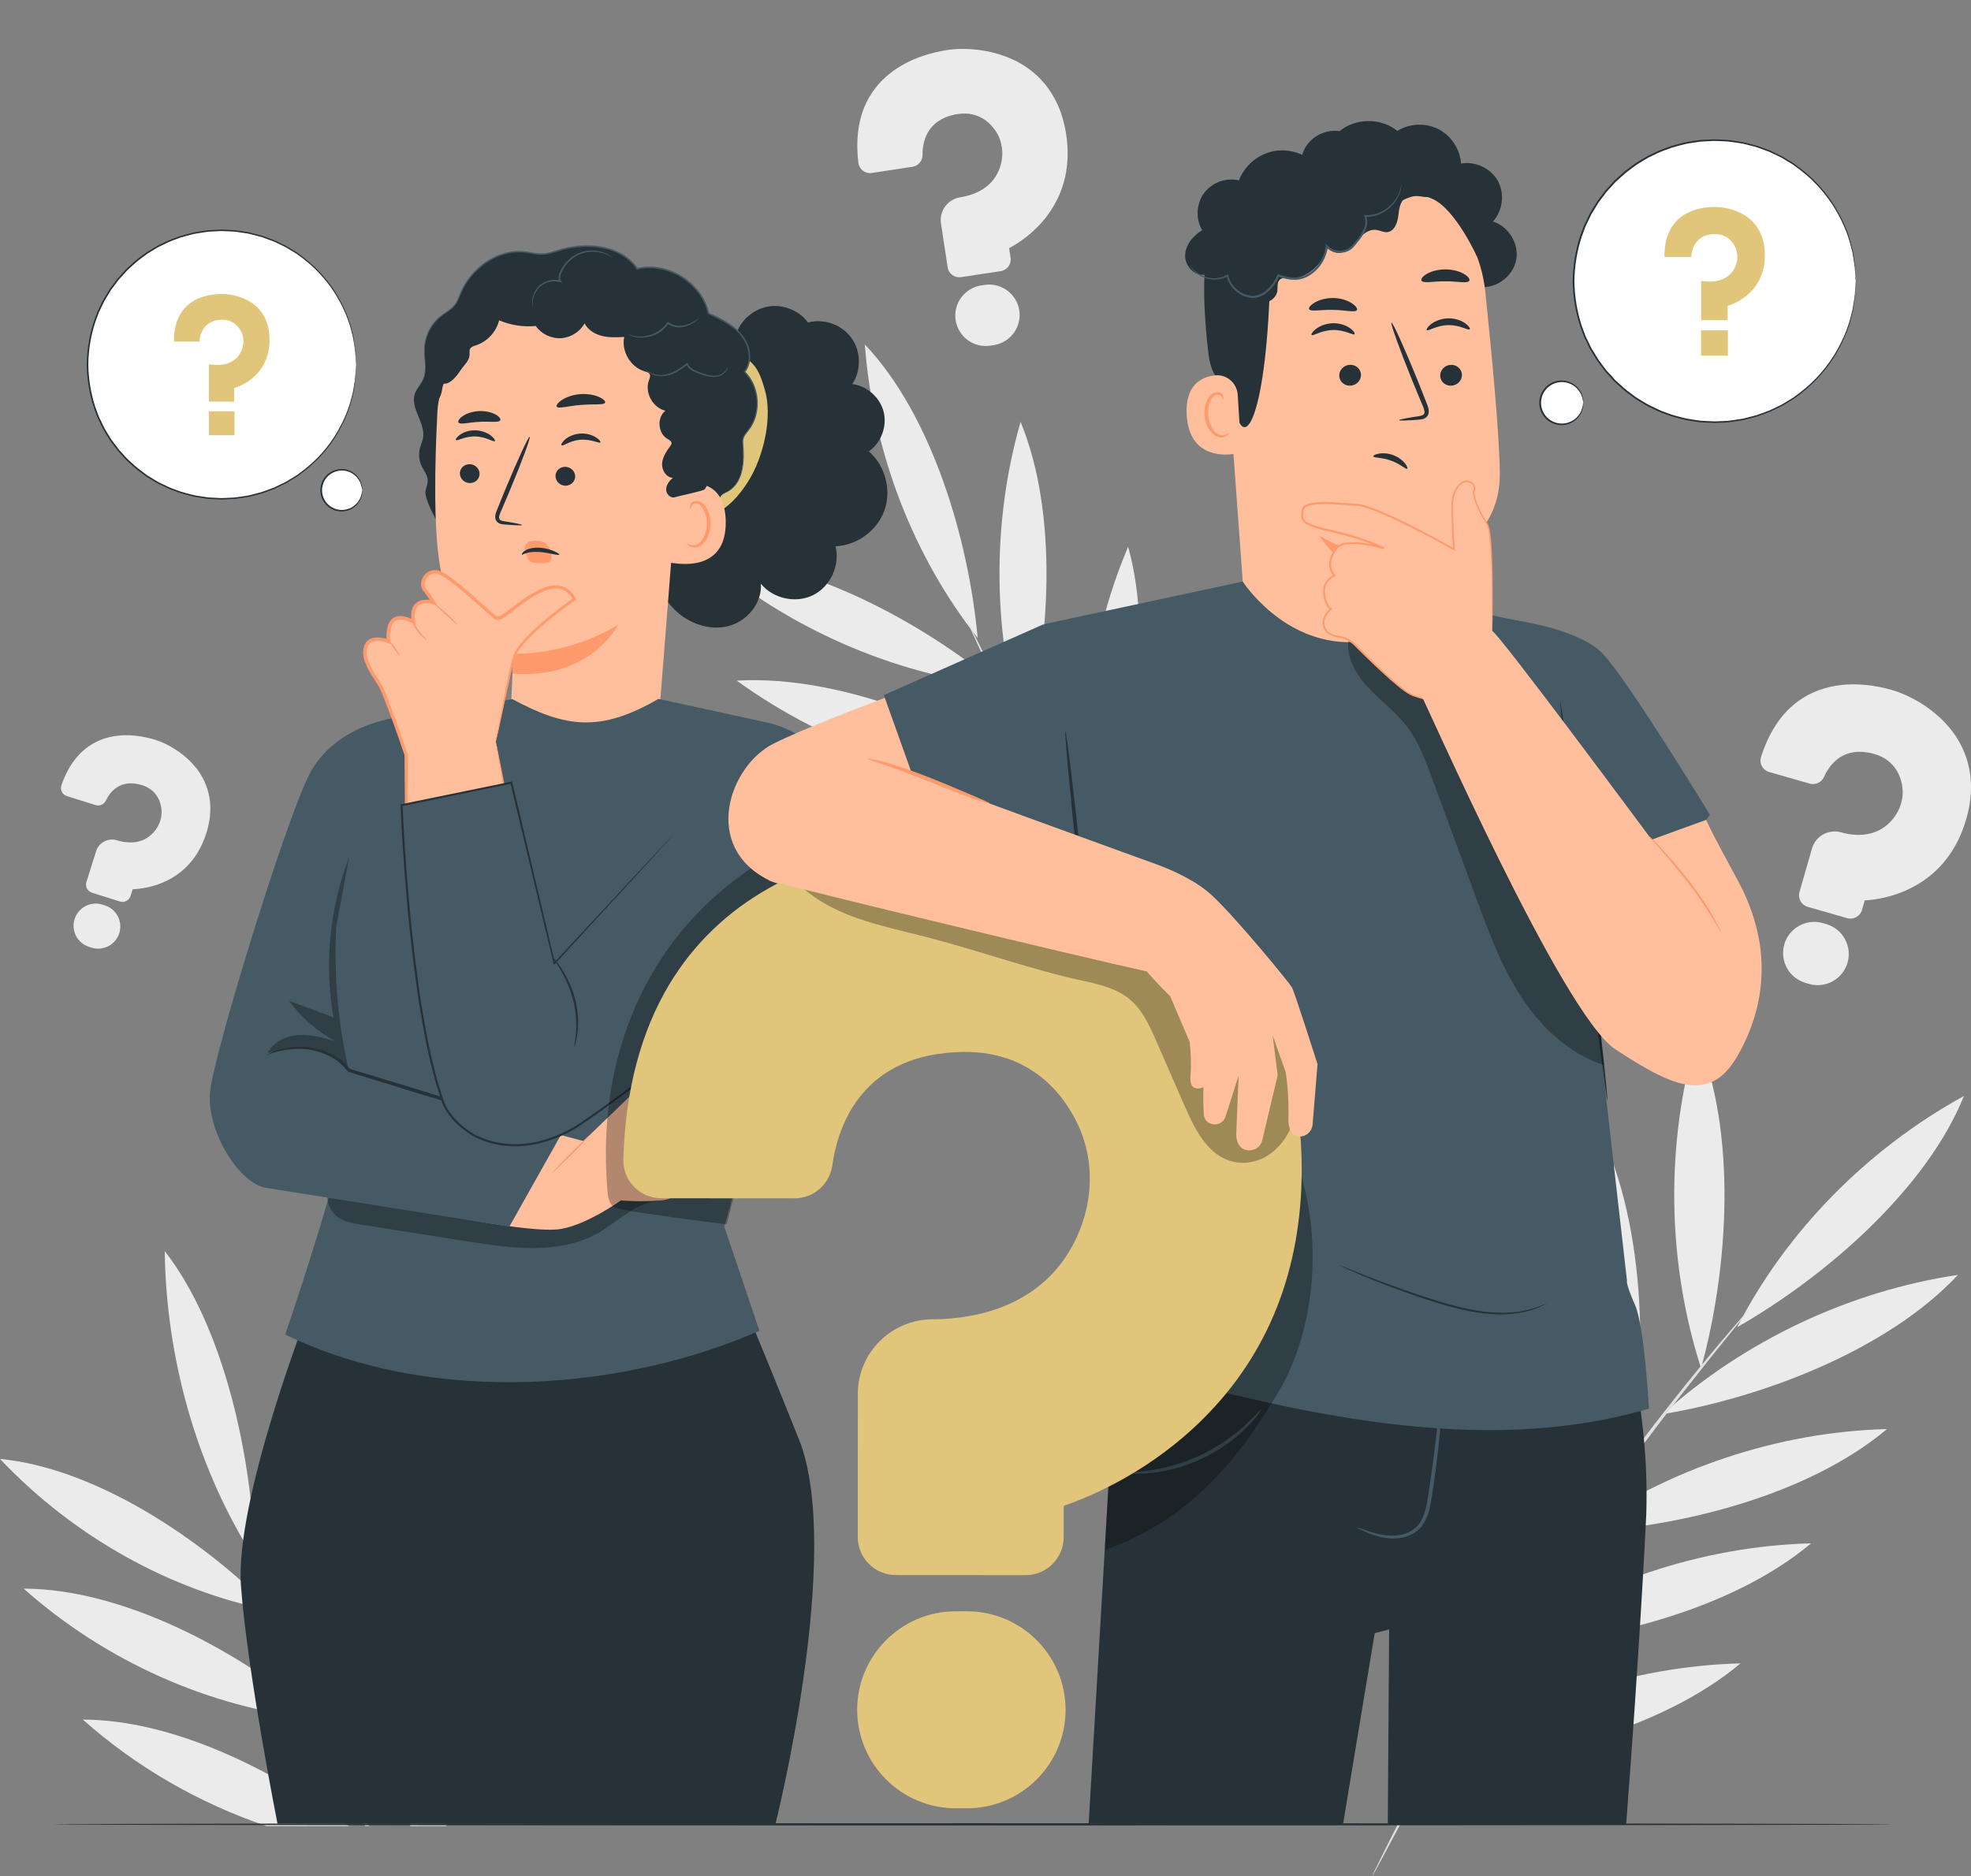
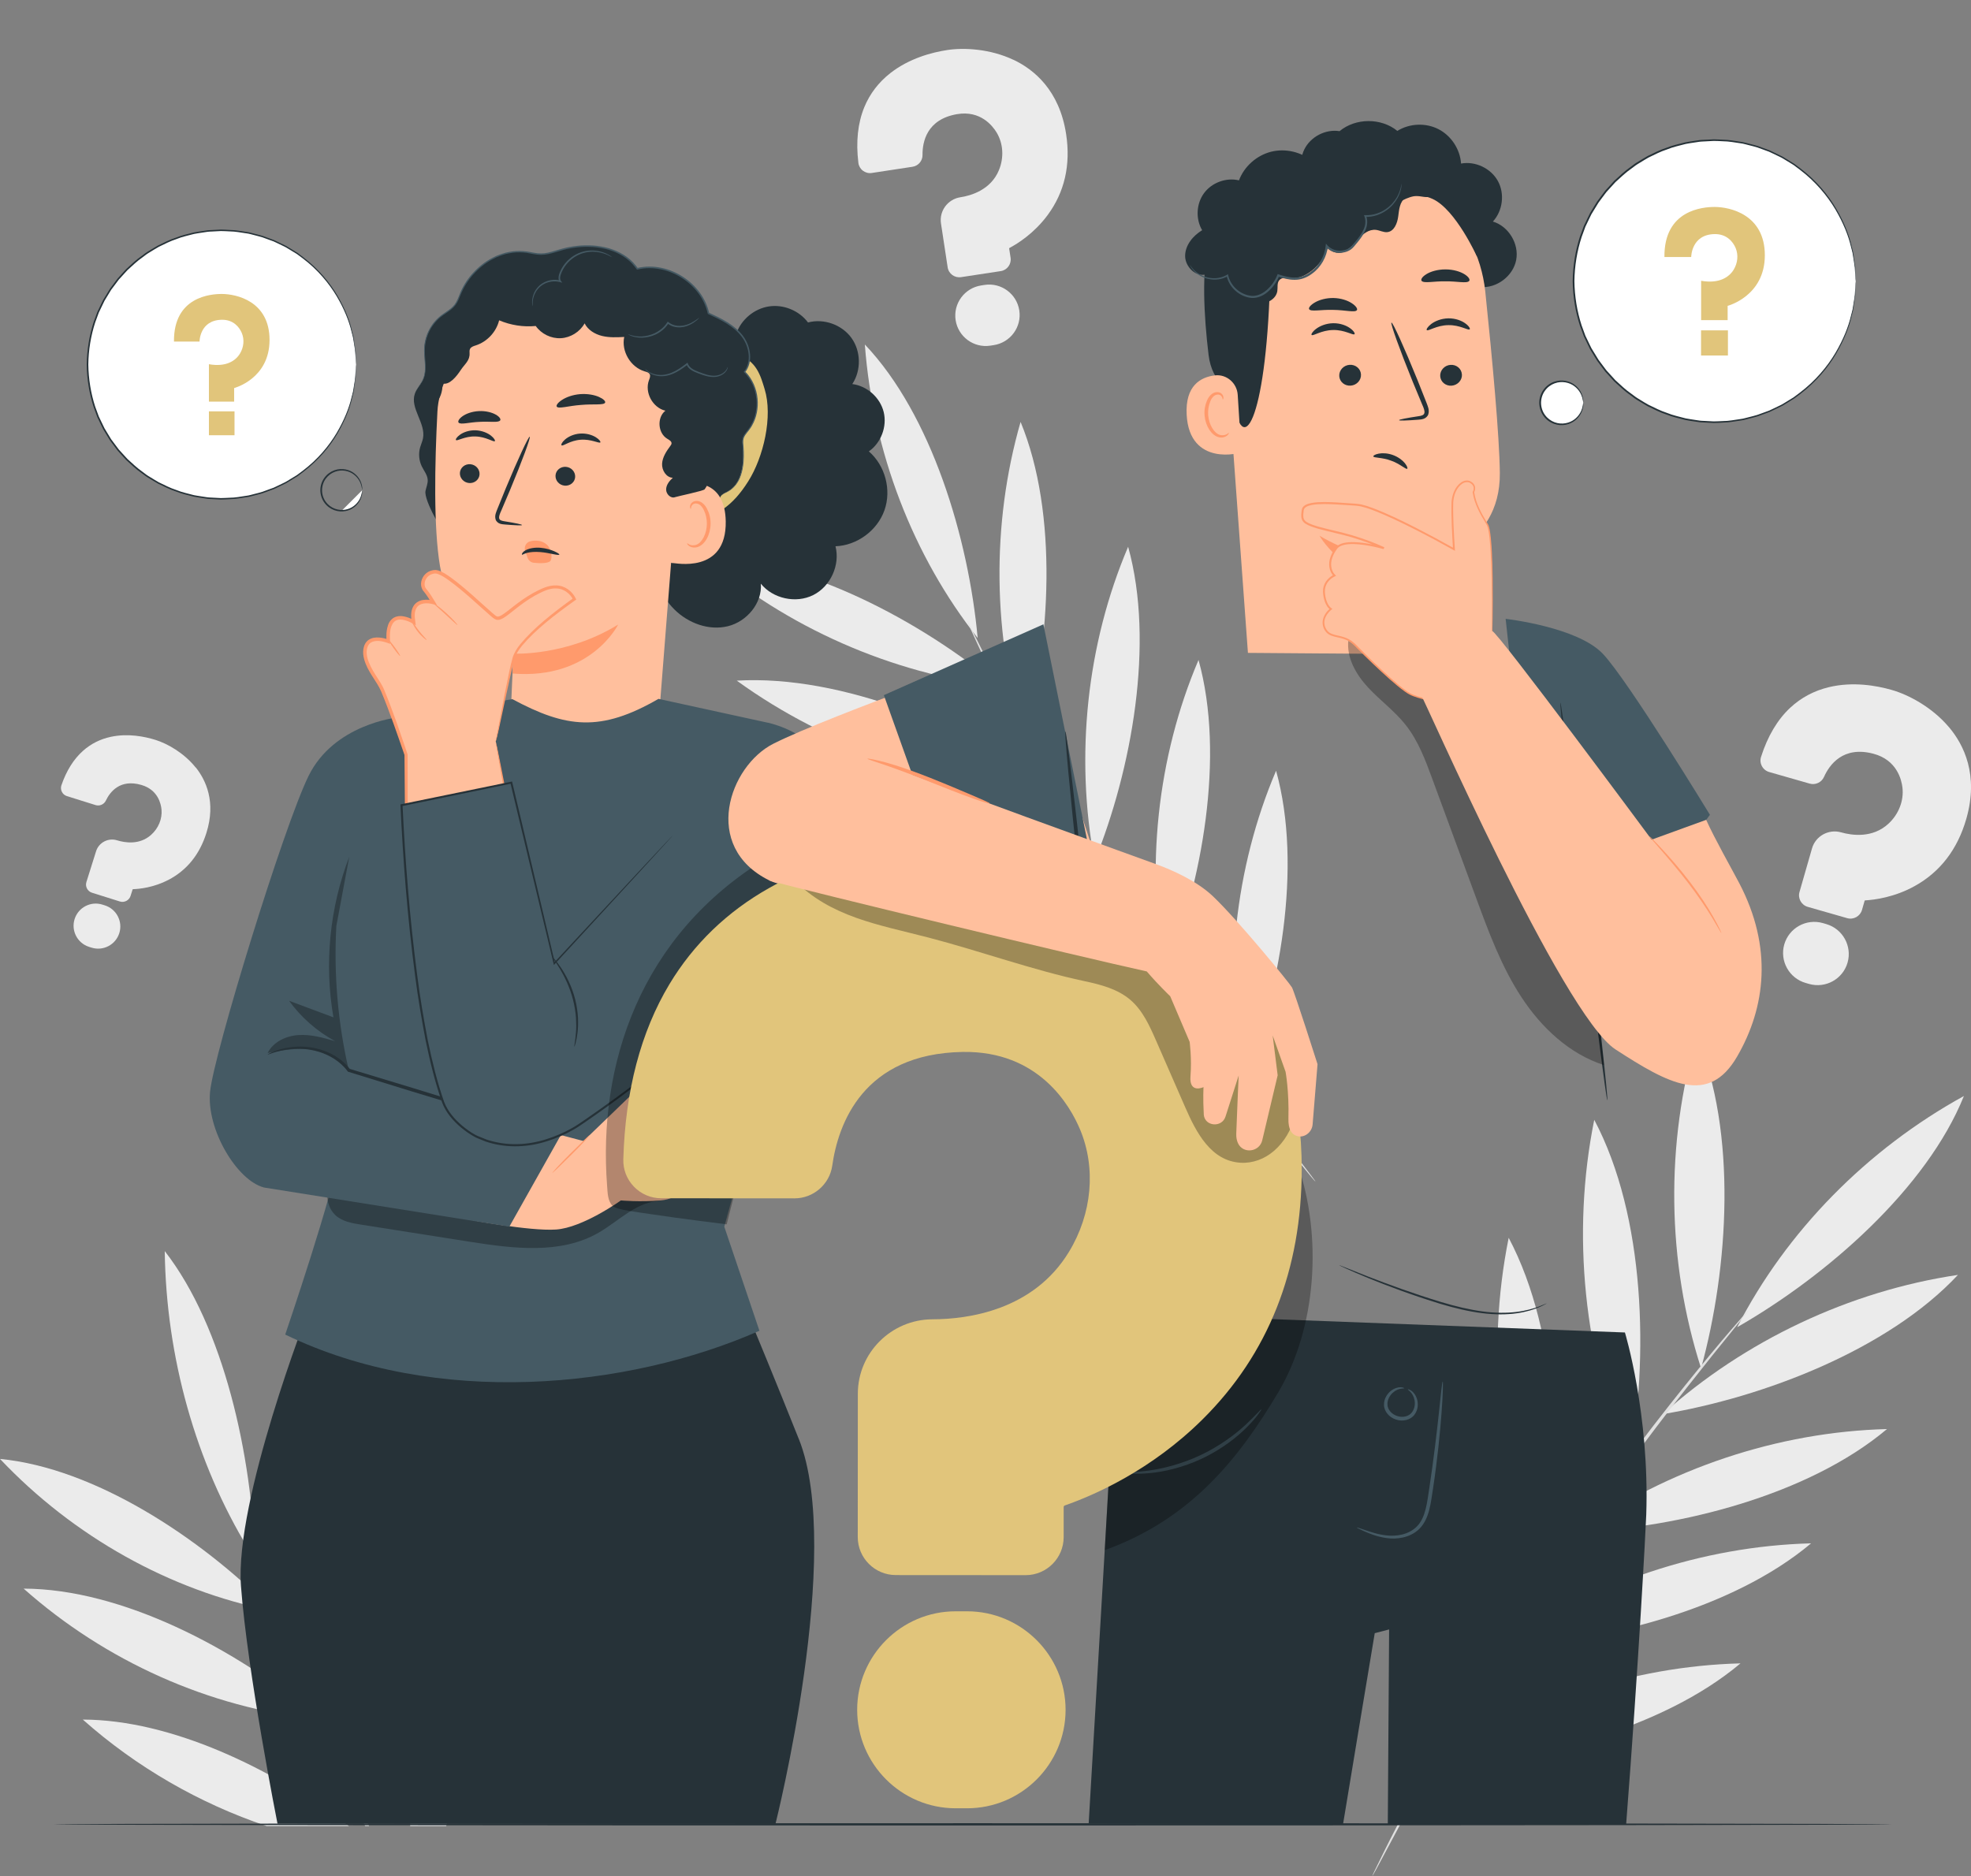
<svg xmlns="http://www.w3.org/2000/svg" viewBox="0 0 472.67 450">
  <rect x="0" y="0" width="472.67" height="450" fill="#808080" stroke="none" />
  <defs>
    <style>.g{fill:#ebebeb;}.h{fill:#fff;}.i{fill:#ffbf9d;}.j{fill:#ff9a6c;}.k{fill:#e0e0e0;}.l{fill:#e1c57b;}.m{fill:#455a64;}.n{fill:#263238;}.o{opacity:.3;}</style>
  </defs>
  <g id="a">
    <g>
      <path class="g" d="M243.04,14.35c-5.63-2.66-11.89-2.96-15.87-2.35-3.73,.57-9.12,1.99-13.66,5.54-2.82,2.21-4.92,4.96-6.24,8.17-1.56,3.81-2.04,8.3-1.42,13.35,.09,.76,.48,1.43,1.09,1.89,.61,.46,1.37,.66,2.13,.54l9.77-1.49c1.38-.21,2.41-1.42,2.39-2.81-.03-3.13,1-8.57,8.29-9.81,5.56-.94,8.47,2.74,9.46,4.37,1.62,2.65,1.83,6.05,.56,9.1-1.95,4.68-6.63,6.07-9.25,6.47-3.01,.47-5.09,3.29-4.63,6.28l1.6,10.52c.23,1.54,1.67,2.59,3.21,2.36l9.52-1.45c1.54-.23,2.59-1.67,2.36-3.21l-.34-2.21c0-.05,.02-.1,.07-.13,2.04-1.08,5.94-3.55,9.14-7.87,4.08-5.51,5.58-12.05,4.45-19.44-1.61-10.57-7.77-15.54-12.65-17.84Z" />
      <path class="g" d="M236.12,68.34l-.83,.13c-3.98,.61-6.73,4.34-6.12,8.32s4.34,6.73,8.32,6.12l.83-.13c3.98-.61,6.73-4.34,6.12-8.32-.61-3.98-4.34-6.73-8.32-6.12Z" />
    </g>
    <g>
      <path class="g" d="M46.92,184.09c-2.83-3.54-6.82-5.73-9.61-6.61-2.62-.82-6.6-1.62-10.7-.75-2.55,.54-4.8,1.67-6.69,3.35-2.24,1.99-3.99,4.77-5.19,8.27-.18,.52-.14,1.09,.11,1.58,.25,.5,.68,.87,1.22,1.03l6.86,2.15c.97,.3,2.03-.16,2.46-1.07,.98-2.06,3.39-5.28,8.56-3.75,3.93,1.16,4.66,4.5,4.79,5.88,.21,2.25-.74,4.54-2.54,6.12-2.77,2.44-6.27,1.84-8.11,1.27-2.12-.66-4.38,.52-5.04,2.62l-2.32,7.38c-.34,1.08,.26,2.23,1.34,2.57l6.68,2.1c1.08,.34,2.23-.26,2.57-1.34l.49-1.55s.05-.06,.08-.06c1.68-.06,5.02-.42,8.49-2.22,4.43-2.3,7.5-6.09,9.13-11.28,2.33-7.42-.11-12.64-2.56-15.71Z" />
      <path class="g" d="M25.13,217.16l-.58-.18c-2.8-.88-5.78,.68-6.66,3.48s.68,5.78,3.48,6.66l.58,.18c2.8,.88,5.78-.68,6.66-3.48,.88-2.8-.68-5.78-3.48-6.66Z" />
    </g>
    <g>
      <path class="g" d="M343.3,423.69c24.34-1.06,55.21-8.83,74.09-24.71-26.06,.67-52.42,9.46-74.09,24.71" />
      <path class="g" d="M360.23,394.9c24.34-1.06,55.21-8.83,74.09-24.71-26.06,.67-52.42,9.46-74.09,24.71" />
      <path class="g" d="M378.43,367.49c24.34-1.06,55.21-8.83,74.09-24.71-26.06,.67-52.42,9.46-74.09,24.71" />
      <path class="g" d="M398.74,339.2c24.21-4.03,54.05-15.47,70.8-33.4-25.99,3.87-51.17,15.75-70.8,33.4" />
      <path class="g" d="M416.6,318.34c21.5-12.3,45.45-33.29,54.37-55.45-23.26,12.79-42.6,32.51-54.37,55.45" />
      <path class="g" d="M407.94,328.2c6.62-24.14,8.68-56.6-1.04-79.62-7.54,25.72-7.17,54.04,1.04,79.62" />
      <path class="g" d="M390.72,351.27c4.69-25.61,3.86-59.51-8.4-82.67-5.51,27.32-2.52,56.73,8.4,82.67" />
      <path class="g" d="M370.2,379.57c4.69-25.61,3.86-59.51-8.4-82.67-5.51,27.32-2.52,56.73,8.4,82.67" />
      <path class="g" d="M348.32,415.42c4.69-25.61,3.86-59.51-8.4-82.67-5.51,27.32-2.52,56.73,8.4,82.67" />
      <path class="k" d="M339.98,428.66c-3.53,6.51-6.29,11.83-8.11,15.54-.89,1.8-1.59,3.23-2.1,4.28-.21,.45-.38,.82-.53,1.12-.11,.26-.16,.39-.15,.4,.01,0,.09-.11,.23-.35,.16-.29,.36-.65,.61-1.08,.55-1.03,1.3-2.43,2.25-4.2,1.92-3.66,4.77-8.93,8.37-15.39,3.58-6.47,8-14.09,13.03-22.48,5.07-8.36,10.8-17.46,17.04-26.86,12.51-18.78,24.75-35.16,33.89-46.78,4.57-5.82,8.32-10.48,10.94-13.68,1.26-1.56,2.26-2.8,2.99-3.71,.31-.39,.56-.72,.76-.98,.17-.22,.25-.34,.24-.35-.01-.01-.12,.09-.31,.29-.22,.25-.5,.55-.83,.92-.77,.88-1.81,2.08-3.13,3.6-2.71,3.13-6.54,7.74-11.18,13.51-9.28,11.53-21.62,27.87-34.15,46.68" />
    </g>
    <g>
      <path class="g" d="M297.97,260.3c8.88-21.93,14.47-52.34,8.05-75.43-9.92,23.3-12.78,50.13-8.05,75.43" />
      <path class="g" d="M279.37,233.73c8.88-21.93,14.47-52.34,8.05-75.43-9.92,23.3-12.78,50.13-8.05,75.43" />
      <path class="g" d="M262.49,206.58c8.88-21.93,14.47-52.34,8.05-75.43-9.92,23.3-12.78,50.13-8.05,75.43" />
      <path class="g" d="M245.7,177.23c6.2-23.02,8.13-54-.95-76.03-7.06,24.52-6.72,51.56,.95,76.03" />
      <path class="g" d="M234.46,153.04c-2.2-23.96-11.08-53.59-27.06-70.41,1.92,25.71,11.54,50.75,27.06,70.41" />
      <path class="g" d="M239.69,164.66c-18.66-15.59-46.51-30.5-70.77-31.2,19.69,17.04,44.86,28.14,70.77,31.2" />
      <path class="g" d="M253.12,189.19c-20.73-14.48-51.02-27.41-76.43-25.93,21.92,15.89,49.1,25.11,76.43,25.93" />
      <path class="g" d="M269.84,218.73c-20.73-14.48-51.02-27.41-76.43-25.93,21.92,15.89,49.1,25.11,76.43,25.93" />
      <path class="g" d="M292.69,252.53c-20.73-14.48-51.02-27.41-76.43-25.93,21.92,15.89,49.1,25.11,76.43,25.93" />
      <path class="k" d="M301.03,265.23c4.33,5.74,7.91,10.33,10.46,13.44,1.24,1.51,2.21,2.7,2.93,3.58,.31,.37,.57,.67,.78,.92,.18,.2,.28,.3,.29,.29,.01,0-.06-.13-.22-.35-.19-.26-.42-.58-.71-.97-.69-.9-1.62-2.13-2.8-3.68-2.46-3.18-5.96-7.82-10.22-13.6-4.28-5.77-9.23-12.75-14.61-20.58-5.34-7.85-11.07-16.58-16.86-25.89-11.55-18.63-21.08-36.05-27.66-48.82-3.3-6.38-5.91-11.58-7.67-15.19-.87-1.74-1.56-3.13-2.07-4.14-.22-.43-.41-.78-.56-1.07-.13-.24-.2-.36-.22-.35-.01,0,.03,.14,.14,.39,.13,.3,.29,.66,.48,1.11,.47,1.03,1.11,2.44,1.92,4.21,1.67,3.66,4.2,8.9,7.42,15.33,6.45,12.85,15.9,30.35,27.47,49" />
    </g>
    <g>
      <path class="g" d="M467.4,174.44c-4.1-4.87-9.78-7.82-13.74-8.95-3.7-1.06-9.32-2.04-15.05-.67-3.56,.85-6.68,2.51-9.28,4.93-3.08,2.87-5.43,6.84-7.01,11.8-.24,.74-.16,1.53,.21,2.22,.37,.69,.99,1.19,1.75,1.41l9.71,2.78c1.37,.39,2.84-.29,3.42-1.59,1.3-2.92,4.58-7.53,11.89-5.57,5.57,1.5,6.7,6.16,6.93,8.09,.37,3.15-.88,6.4-3.36,8.69-3.81,3.52-8.75,2.81-11.35,2.07-3-.85-6.13,.88-6.98,3.86l-3,10.45c-.44,1.53,.45,3.12,1.97,3.56l9.46,2.71c1.53,.44,3.12-.45,3.56-1.97l.63-2.2c.01-.05,.06-.09,.12-.09,2.36-.14,7.04-.76,11.84-3.41,6.14-3.38,10.32-8.82,12.43-16.16,3.01-10.51-.59-17.75-4.15-21.97Z" />
      <path class="g" d="M437.96,221.65l-.83-.24c-3.96-1.13-8.1,1.16-9.24,5.12-1.13,3.96,1.16,8.1,5.12,9.24l.83,.24c3.96,1.13,8.1-1.16,9.23-5.12,1.13-3.96-1.16-8.1-5.12-9.24Z" />
    </g>
    <g>
      <path class="g" d="M146.93,259.96c-4.72-3.53-10.46-4.99-14.27-5.18-3.56-.18-8.83,.12-13.71,2.56-3.03,1.51-5.5,3.67-7.33,6.4-2.17,3.24-3.46,7.31-3.84,12.11-.06,.72,.18,1.42,.65,1.96,.48,.55,1.14,.87,1.87,.9l9.34,.47c1.32,.07,2.5-.86,2.75-2.15,.56-2.91,2.55-7.75,9.55-7.52,5.33,.18,7.33,4.14,7.95,5.84,1,2.76,.55,5.95-1.2,8.54-2.69,3.97-7.3,4.37-9.8,4.25-2.88-.13-5.34,2.09-5.49,4.95l-.51,10.05c-.07,1.47,1.06,2.72,2.53,2.8l9.1,.46c1.47,.07,2.72-1.06,2.8-2.53l.11-2.11c0-.05,.04-.09,.09-.11,2.1-.62,6.18-2.17,9.96-5.56,4.82-4.34,7.45-10.12,7.81-17.18,.51-10.1-4.26-15.88-8.35-18.94Z" />
      <path class="g" d="M130.3,308.71l-.8-.04c-3.81-.19-7.06,2.75-7.25,6.56-.19,3.81,2.75,7.06,6.56,7.25l.8,.04c3.81,.19,7.06-2.75,7.25-6.56,.19-3.81-2.75-7.06-6.56-7.25Z" />
    </g>
    <g>
      <path class="g" d="M98.36,437.99h8.64c5.09-18.12,7.53-38.28,4.2-55.14-7.8,16.9-12.17,35.93-12.84,55.14Z" />
      <path class="g" d="M96.72,353.9c-10.62,23.02-14.91,49.99-12.1,75.97,.1,.2,.19,.41,.29,.61,9.61-21.96,16.55-52.61,11.81-76.58Z" />
      <path class="g" d="M73.92,321.51c-7.79,23.73-9.23,50.26-4.15,74.98,.31,.75,.63,1.52,.96,2.29,7.03-23.18,10.47-54.37,3.2-77.27Z" />
      <path class="g" d="M59.07,370.06c-.08-.26-.12-.4-.11-.41,.01,0,.08,.12,.19,.37,.13,.31,.28,.68,.47,1.13,.15,.38,.33,.84,.52,1.32,.34,.55,.67,1.12,1.03,1.66-.71-24.76-7.44-55.77-21.66-74.04,.33,25.48,7.46,50.76,20.08,71.48-.04-.11-.09-.24-.12-.35-.16-.47-.29-.85-.39-1.17Z" />
      <path class="g" d="M65.03,386.32c-.07-.19-.14-.37-.22-.56-16.84-16.96-42.09-33.62-64.81-35.82,17.62,18.63,40.74,31.55,65.03,36.38Z" />
      <path class="g" d="M76.82,412.46c-.09-.08-.19-.16-.28-.24,.03,.07,.06,.15,.1,.22,.06,0,.12,.02,.19,.02Z" />
      <path class="g" d="M5.67,381.05c19.64,17.45,44.51,28.53,70.05,31.28-.18-.42-.36-.83-.54-1.24-18.83-15.65-45.97-29.98-69.52-30.04Z" />
      <path class="g" d="M19.86,412.46c12.86,11.43,27.97,20.11,44.05,25.53h19.76c-18.36-13.79-42.55-25.48-63.81-25.53Z" />
      <path class="k" d="M67.21,391.89c2.23,5.63,4.91,12.12,7.98,19.2,.18,.41,.36,.82,.54,1.24,3.47,7.96,7.44,16.63,11.83,25.66h.96c-1.24-2.53-2.44-5.03-3.61-7.5-.1-.2-.19-.41-.29-.61-2.87-6.08-5.54-11.93-7.99-17.44-.03-.07-.06-.15-.1-.22-2.11-4.77-4.05-9.27-5.8-13.44-.33-.77-.65-1.54-.96-2.29-.7-1.68-1.37-3.31-2.01-4.86-2.76-6.77-4.95-12.27-6.42-16.09-.47-1.19-.86-2.19-1.21-3.06-.19-.48-.37-.94-.52-1.32-.19-.45-.34-.83-.47-1.13-.11-.25-.17-.38-.19-.37-.01,0,.02,.14,.11,.41,.11,.31,.23,.7,.39,1.17,.04,.11,.08,.24,.12,.35,.37,1.05,.85,2.41,1.45,4.1,.93,2.63,2.21,6.04,3.78,10.09,.07,.18,.14,.37,.22,.56,.68,1.75,1.4,3.6,2.18,5.56Z" />
    </g>
  </g>
  <g id="b">
    <path class="n" d="M453.63,437.59c0,.15-98.68,.27-220.37,.27s-220.4-.12-220.4-.27,98.66-.27,220.4-.27,220.37,.12,220.37,.27Z" />
  </g>
  <g id="c">
    <g>
      <g>
        <g>
          <circle class="h" cx="53.19" cy="87.45" r="32.21" transform="translate(-28 25.11) rotate(-21.17)" />
          <path class="n" d="M85.4,87.45s-.02-.18-.05-.52c-.02-.36-.06-.87-.1-1.53-.02-.34-.04-.71-.07-1.13-.04-.41-.13-.86-.2-1.35-.08-.49-.16-1.01-.25-1.57-.07-.56-.28-1.14-.42-1.76-.57-2.49-1.73-5.43-3.57-8.54-1.85-3.1-4.52-6.35-8.16-9.1-.46-.34-.92-.68-1.39-1.03-.49-.32-1-.61-1.51-.92-.52-.29-1.01-.65-1.56-.9-.55-.26-1.1-.53-1.66-.8-.28-.13-.56-.27-.85-.4-.29-.11-.59-.22-.89-.32-.6-.22-1.2-.44-1.8-.66-.61-.2-1.25-.33-1.89-.51-.64-.15-1.27-.37-1.94-.44-1.32-.19-2.66-.46-4.05-.47-.69-.02-1.39-.09-2.09-.08-.7,.04-1.41,.07-2.12,.11-.36,.02-.71,.02-1.07,.07l-1.07,.16c-.71,.12-1.44,.2-2.15,.35-1.41,.38-2.88,.67-4.27,1.25-1.44,.46-2.79,1.17-4.18,1.84-.68,.37-1.32,.79-1.99,1.19-.33,.21-.68,.39-.99,.63l-.94,.71c-1.3,.89-2.44,2.01-3.63,3.09-.54,.59-1.08,1.19-1.63,1.79l-.41,.45-.37,.49-.73,.98-.74,.98-.64,1.05-.64,1.06-.32,.53-.27,.56c-.36,.75-.72,1.5-1.09,2.26-.29,.79-.58,1.58-.87,2.37-1.04,3.21-1.61,6.62-1.65,10.1,.05,3.47,.61,6.89,1.65,10.1,.29,.79,.58,1.58,.87,2.37,.36,.76,.73,1.51,1.09,2.26l.27,.56,.32,.53,.64,1.06,.64,1.05,.74,.99,.73,.98,.37,.49,.41,.45c.55,.6,1.09,1.2,1.63,1.79,1.19,1.08,2.33,2.19,3.63,3.09l.94,.71c.31,.24,.66,.42,.99,.63,.67,.4,1.32,.82,1.99,1.19,1.39,.67,2.74,1.38,4.18,1.84,1.39,.58,2.86,.87,4.27,1.25,.72,.15,1.44,.23,2.15,.35l1.07,.16c.36,.05,.71,.04,1.07,.07,.71,.04,1.42,.07,2.12,.11,.7,.01,1.4-.06,2.09-.08,1.39,0,2.73-.28,4.05-.47,.67-.07,1.3-.29,1.94-.44,.63-.17,1.28-.3,1.89-.51,.61-.22,1.21-.44,1.8-.66,.3-.11,.59-.22,.89-.32,.28-.13,.57-.27,.85-.4,.56-.27,1.11-.53,1.66-.8,.56-.25,1.05-.61,1.56-.9,.51-.31,1.02-.6,1.51-.92,.47-.35,.93-.69,1.39-1.03,3.64-2.75,6.31-5.99,8.16-9.1,1.84-3.12,3-6.06,3.57-8.54,.14-.62,.35-1.19,.42-1.76,.09-.56,.17-1.08,.25-1.57,.07-.49,.16-.93,.2-1.35,.02-.41,.05-.79,.07-1.13,.04-.66,.07-1.17,.1-1.53,.02-.34,.05-.52,.05-.52,0,0,0,.18,0,.52-.01,.36-.03,.87-.06,1.53-.01,.34-.03,.72-.05,1.13-.04,.41-.12,.86-.18,1.35-.07,.49-.15,1.01-.23,1.58-.06,.57-.26,1.14-.4,1.77-.55,2.51-1.69,5.47-3.52,8.62-1.84,3.14-4.52,6.42-8.18,9.21-.46,.34-.92,.69-1.39,1.05-.49,.32-1.01,.62-1.52,.94-.52,.3-1.02,.66-1.58,.92-.55,.27-1.11,.54-1.68,.81-.28,.14-.57,.27-.85,.41-.3,.11-.6,.22-.9,.33-.6,.22-1.21,.44-1.82,.67-.62,.21-1.27,.34-1.91,.52-.65,.15-1.28,.38-1.96,.45-1.34,.19-2.69,.47-4.09,.48-.7,.03-1.4,.1-2.11,.09-.71-.03-1.42-.07-2.14-.11-.36-.02-.72-.02-1.08-.07l-1.08-.16c-.72-.12-1.45-.2-2.18-.35-1.43-.39-2.91-.67-4.32-1.26-1.45-.46-2.82-1.18-4.23-1.85-.68-.37-1.34-.8-2.02-1.2-.33-.21-.69-.39-1-.63l-.96-.71c-1.32-.9-2.47-2.03-3.68-3.12-.55-.6-1.1-1.21-1.65-1.81l-.41-.46-.37-.49-.74-.99-.75-1-.65-1.07-.65-1.07-.33-.54-.28-.57c-.37-.76-.73-1.52-1.1-2.29-.29-.8-.59-1.6-.88-2.4-1.06-3.25-1.63-6.71-1.67-10.23,.05-3.52,.62-6.97,1.67-10.22,.29-.8,.59-1.6,.88-2.4,.37-.76,.74-1.53,1.1-2.29l.28-.57,.33-.54,.65-1.07,.65-1.07,.75-1,.74-.99,.37-.49,.41-.46c.55-.61,1.1-1.21,1.65-1.81,1.21-1.09,2.36-2.22,3.68-3.12l.95-.71c.32-.24,.67-.42,1-.63,.68-.4,1.33-.83,2.02-1.2,1.41-.67,2.77-1.39,4.23-1.85,1.41-.59,2.89-.87,4.32-1.26,.73-.15,1.46-.23,2.18-.35l1.08-.16c.36-.05,.72-.04,1.08-.07,.72-.04,1.43-.07,2.14-.11,.71,0,1.41,.06,2.11,.09,1.4,.01,2.75,.29,4.09,.48,.67,.07,1.31,.3,1.96,.45,.64,.18,1.29,.31,1.91,.52,.61,.23,1.22,.45,1.82,.67,.3,.11,.6,.22,.9,.33,.29,.14,.57,.27,.85,.41,.56,.27,1.12,.54,1.68,.81,.56,.26,1.05,.62,1.58,.92,.51,.32,1.03,.61,1.52,.94,.47,.35,.94,.7,1.39,1.05,3.66,2.79,6.33,6.07,8.18,9.21,1.83,3.15,2.98,6.12,3.52,8.62,.14,.63,.34,1.2,.4,1.77,.08,.56,.16,1.09,.23,1.58,.07,.49,.15,.94,.19,1.35,.02,.41,.03,.79,.05,1.13,.02,.66,.04,1.17,.06,1.53,.01,.35,0,.52,0,.52Z" />
        </g>
        <g>
          <path class="l" d="M41.73,81.93h6.12s0-5.14,5.34-5.23c2.77-.05,4.21,1.77,4.79,3.16,.68,1.62,.47,3.46-.44,4.96-1.04,1.71-3.31,3.27-7.44,2.54v8.98h6.05v-3.26s8.49-2.19,8.49-11.54-8.02-11.03-11.46-11.03c-2.63,0-11.57,.64-11.46,11.43Z" />
          <rect class="l" x="50.1" y="98.67" width="6.14" height="5.73" />
        </g>
      </g>
      <g>
-         <path class="h" d="M86.86,117.59c0,2.72-2.2,4.92-4.92,4.92s-4.92-2.2-4.92-4.92,2.2-4.92,4.92-4.92,4.92,2.2,4.92,4.92Z" />
+         <path class="h" d="M86.86,117.59c0,2.72-2.2,4.92-4.92,4.92Z" />
        <path class="n" d="M86.86,117.59s-.03-.44-.23-1.18c-.2-.73-.7-1.79-1.8-2.61-1.06-.82-2.81-1.28-4.5-.65-.83,.3-1.62,.87-2.19,1.65-.58,.77-.9,1.77-.91,2.79,0,1.02,.33,2.01,.91,2.79,.56,.78,1.36,1.35,2.19,1.65,1.69,.63,3.44,.17,4.5-.65,1.1-.82,1.6-1.88,1.8-2.61,.2-.74,.19-1.18,.23-1.18,.01,0,.02,.11,.02,.32,0,.21-.02,.52-.1,.9-.16,.76-.64,1.9-1.78,2.8-1.1,.9-2.97,1.43-4.8,.77-.9-.32-1.77-.92-2.38-1.77-.63-.84-.99-1.91-1-3.02,0-1.11,.37-2.19,1-3.02,.62-.85,1.48-1.45,2.38-1.77,1.83-.66,3.7-.13,4.8,.77,1.14,.9,1.62,2.04,1.78,2.8,.08,.39,.11,.7,.1,.9,0,.21-.01,.32-.02,.32Z" />
      </g>
    </g>
  </g>
  <g id="d">
    <g>
      <g>
        <g>
          <circle class="h" cx="411.18" cy="67.45" r="33.85" transform="translate(72.74 310.5) rotate(-45)" />
          <path class="n" d="M445.02,67.45s-.02-.19-.05-.55c-.02-.38-.06-.91-.1-1.61-.02-.35-.04-.75-.07-1.18-.05-.43-.14-.9-.21-1.41-.08-.51-.17-1.06-.26-1.65-.07-.59-.29-1.19-.44-1.85-.6-2.61-1.82-5.7-3.75-8.98-1.94-3.26-4.75-6.67-8.57-9.56-.48-.36-.97-.72-1.46-1.09-.51-.34-1.05-.64-1.58-.97-.54-.31-1.06-.69-1.64-.95-.58-.28-1.16-.56-1.75-.84-.29-.14-.59-.28-.89-.42-.31-.11-.62-.23-.93-.34-.63-.23-1.26-.46-1.89-.69-.64-.21-1.32-.35-1.98-.53-.67-.15-1.34-.39-2.04-.46-1.39-.2-2.8-.48-4.26-.49-.73-.02-1.46-.1-2.19-.08-.74,.04-1.48,.08-2.23,.12-.37,.03-.75,.02-1.12,.07l-1.12,.17c-.75,.12-1.51,.21-2.26,.37-1.49,.4-3.02,.71-4.49,1.32-1.51,.48-2.93,1.23-4.39,1.93-.71,.39-1.39,.83-2.09,1.25-.34,.22-.71,.41-1.04,.66l-.99,.74c-1.37,.94-2.56,2.11-3.82,3.24-.57,.62-1.14,1.25-1.71,1.88l-.43,.47-.39,.51-.77,1.03-.77,1.04-.68,1.11-.68,1.11-.34,.56-.29,.59c-.38,.79-.76,1.58-1.14,2.37-.3,.83-.61,1.66-.91,2.49-1.1,3.38-1.69,6.96-1.74,10.61,.05,3.65,.64,7.24,1.73,10.61,.31,.83,.61,1.66,.91,2.49,.38,.79,.76,1.59,1.14,2.37l.29,.59,.34,.56,.68,1.11,.68,1.11,.77,1.04,.77,1.03,.39,.51,.43,.47c.57,.63,1.14,1.26,1.71,1.88,1.25,1.13,2.45,2.31,3.82,3.24l.99,.74c.33,.25,.7,.44,1.04,.66,.7,.42,1.38,.87,2.1,1.25,1.46,.7,2.88,1.45,4.39,1.93,1.46,.61,3,.91,4.49,1.32,.75,.16,1.52,.24,2.26,.37l1.12,.17c.37,.05,.75,.05,1.12,.07,.75,.04,1.49,.08,2.23,.12,.74,.01,1.47-.06,2.19-.08,1.46,0,2.86-.3,4.26-.49,.7-.07,1.36-.31,2.04-.46,.67-.18,1.34-.32,1.98-.53,.64-.23,1.27-.46,1.9-.69,.31-.11,.62-.23,.93-.34,.3-.14,.59-.28,.89-.42,.59-.28,1.17-.56,1.75-.84,.58-.26,1.1-.64,1.64-.95,.53-.33,1.07-.64,1.58-.97,.49-.37,.98-.73,1.46-1.09,3.82-2.89,6.63-6.3,8.57-9.56,1.93-3.27,3.15-6.36,3.75-8.98,.15-.65,.37-1.25,.44-1.85,.09-.59,.18-1.14,.26-1.65,.08-.51,.17-.98,.21-1.41,.03-.43,.05-.83,.07-1.18,.04-.7,.08-1.23,.1-1.61,.03-.36,.05-.55,.05-.55,0,0,0,.19,0,.55-.01,.38-.03,.91-.06,1.61-.01,.36-.03,.75-.05,1.19-.04,.44-.12,.91-.19,1.42-.08,.51-.16,1.07-.24,1.66-.06,.6-.28,1.2-.42,1.86-.57,2.63-1.78,5.75-3.7,9.06-1.94,3.3-4.75,6.74-8.59,9.68-.48,.36-.97,.73-1.47,1.1-.51,.34-1.06,.65-1.59,.99-.55,.31-1.07,.7-1.66,.96-.58,.28-1.17,.57-1.76,.85-.3,.14-.6,.29-.9,.43-.31,.11-.63,.23-.94,.35-.63,.23-1.27,.47-1.91,.7-.65,.22-1.33,.36-2,.54-.68,.16-1.35,.4-2.06,.47-1.41,.2-2.83,.5-4.3,.51-.73,.03-1.47,.1-2.22,.09-.75-.04-1.5-.07-2.25-.11-.38-.03-.76-.02-1.14-.07l-1.14-.17c-.76-.12-1.53-.21-2.29-.37-1.5-.41-3.06-.71-4.54-1.32-1.53-.49-2.97-1.24-4.44-1.95-.72-.39-1.41-.84-2.12-1.26-.35-.22-.72-.41-1.05-.66l-1-.75c-1.39-.95-2.6-2.14-3.87-3.28-.58-.63-1.15-1.27-1.73-1.9l-.44-.48-.39-.52-.78-1.04-.78-1.05-.69-1.12-.69-1.13-.34-.57-.29-.6c-.38-.8-.77-1.6-1.16-2.4-.31-.84-.62-1.68-.93-2.52-1.11-3.42-1.71-7.05-1.76-10.75,.05-3.69,.65-7.33,1.76-10.75,.31-.84,.62-1.68,.93-2.52,.39-.8,.77-1.6,1.16-2.4l.29-.6,.34-.57,.69-1.13,.69-1.12,.78-1.05,.78-1.04,.39-.52,.44-.48c.58-.64,1.16-1.27,1.73-1.9,1.27-1.14,2.48-2.33,3.87-3.28l1-.75c.33-.25,.7-.44,1.05-.66,.71-.42,1.4-.87,2.12-1.26,1.48-.71,2.92-1.46,4.44-1.94,1.48-.61,3.04-.92,4.54-1.32,.76-.16,1.53-.24,2.29-.37l1.14-.17c.38-.05,.76-.05,1.14-.07,.76-.04,1.51-.07,2.25-.11,.75,0,1.48,.06,2.22,.09,1.47,.01,2.89,.3,4.3,.51,.71,.08,1.38,.32,2.06,.47,.67,.18,1.35,.33,2,.54,.64,.24,1.28,.47,1.91,.7,.32,.12,.63,.23,.94,.35,.3,.14,.6,.29,.9,.43,.59,.29,1.18,.57,1.76,.85,.59,.27,1.11,.65,1.66,.96,.54,.33,1.08,.65,1.59,.99,.49,.37,.98,.74,1.47,1.1,3.84,2.93,6.66,6.38,8.59,9.68,1.92,3.31,3.13,6.43,3.7,9.06,.15,.66,.36,1.26,.42,1.86,.09,.59,.17,1.14,.24,1.66,.07,.51,.16,.99,.19,1.42,.02,.44,.03,.83,.05,1.19,.03,.7,.05,1.23,.06,1.61,.01,.36,0,.55,0,.55Z" />
        </g>
        <g>
          <path class="l" d="M399.14,61.65h6.43s0-5.4,5.61-5.5c2.91-.05,4.42,1.86,5.04,3.32,.71,1.7,.5,3.63-.46,5.21-1.09,1.8-3.48,3.43-7.81,2.67v9.44h6.36v-3.43s8.92-2.31,8.92-12.13-8.43-11.59-12.04-11.59c-2.76,0-12.16,.67-12.04,12.01Z" />
          <rect class="l" x="407.93" y="79.24" width="6.45" height="6.03" />
        </g>
      </g>
      <g>
        <path class="h" d="M379.68,96.62c0,2.85-2.31,5.17-5.17,5.17s-5.17-2.31-5.17-5.17,2.31-5.17,5.17-5.17,5.17,2.31,5.17,5.17Z" />
        <path class="n" d="M379.68,96.62s-.03-.46-.24-1.24c-.21-.77-.74-1.89-1.89-2.75-1.12-.86-2.95-1.34-4.73-.68-.87,.32-1.71,.91-2.3,1.74-.61,.81-.95,1.85-.96,2.93,.01,1.08,.35,2.12,.96,2.93,.59,.82,1.43,1.42,2.3,1.74,1.78,.66,3.61,.18,4.73-.68,1.15-.86,1.68-1.98,1.89-2.75,.21-.78,.2-1.24,.24-1.24,.01,0,.02,.11,.03,.33,0,.22-.02,.54-.11,.95-.17,.8-.67,2-1.87,2.95-1.16,.95-3.12,1.51-5.05,.81-.95-.33-1.86-.97-2.5-1.86-.66-.88-1.04-2.01-1.05-3.18,0-1.17,.39-2.3,1.05-3.18,.65-.89,1.55-1.53,2.5-1.86,1.93-.69,3.89-.13,5.04,.81,1.2,.94,1.7,2.14,1.87,2.95,.09,.41,.11,.73,.11,.95,0,.22-.01,.33-.03,.33Z" />
      </g>
    </g>
  </g>
  <g id="e">
    <g>
      <g>
        <path class="n" d="M191.57,345.18c-10.79-27.04-18.89-45.82-18.89-45.82l-98.69,15s-17.74,45.48-16.2,66.11c1.54,20.63,8.76,56.97,8.76,56.97h119.43s16.4-65.22,5.6-92.26Z" />
        <g>
          <g>
            <path class="n" d="M155.95,119.65c.77-7.8,1.94-15.65,4.8-22.95,2.85-7.3,7.53-14.08,14.14-18.3l1.7,1.58c1.17-3.35,4.29-5.94,7.8-6.48,3.51-.54,7.26,1,9.38,3.85,3.79-1.02,8.13,.53,10.42,3.71s2.37,7.79,.2,11.06c3.55,.45,6.68,3.24,7.53,6.71,.85,3.47-.63,7.4-3.56,9.44,3.91,3.38,5.47,9.23,3.75,14.1-1.71,4.88-6.58,8.47-11.75,8.66,1.15,4.49-1.19,9.63-5.33,11.7-4.14,2.08-9.66,.88-12.57-2.72,.36,4.67-3.37,9.09-7.92,10.2-4.55,1.11-9.51-.73-12.82-4.03-3.32-3.3-5.14-7.88-5.85-12.51-.71-4.63-.38-9.35,.08-14.01Z" />
            <g>
              <g>
                <path class="l" d="M176.95,85.09c4.54,1.47,5.47,5.15,6.41,8.21,2.03,6.59-.25,16.35-3.94,22.18-3.69,5.83-7.74,8.79-14.56,9.78-.22-10.47-.44-20.93-.67-31.4l12.76-8.77Z" />
                <g>
                  <path class="n" d="M179.51,103.12c3.1-4.03,2.66-10.35-.97-13.91,1.99-2.5,1.27-6.35-.75-8.82-2.02-2.47-5.02-3.89-7.92-5.23-1.59-7.3-9.79-12.44-17.06-10.69-3.79-5.57-11.85-6.44-18.31-4.56-1.58,.46-3.16,1.05-4.8,1.05-1.21,0-2.38-.33-3.58-.5-6.57-.88-13.1,3.74-15.66,9.86-.41,.98-.75,2.01-1.4,2.85-.85,1.1-2.15,1.75-3.25,2.6-2.38,1.84-3.9,4.76-4.02,7.76-.11,2.55,.71,5.26-.37,7.58-.54,1.16-1.51,2.1-1.93,3.31-1.22,3.51,2.67,7.09,1.95,10.73-.15,.74-.48,1.43-.69,2.16-.42,1.49-.28,3.13,.39,4.53,.52,1.08,1.36,2.06,1.43,3.26,.05,.91-.35,1.77-.53,2.66-.44,2.17,4.25,10.56,6.12,11.74l56.13,.5c4.25-.87,7.71-4.72,8.12-9.03,.07-.72,.08-1.5,.52-2.06,.38-.48,.99-.71,1.53-1,3.61-1.94,4.05-6.9,3.67-10.99-.05-.57-.11-1.16,.03-1.71,.21-.81,.82-1.44,1.32-2.1Z" />
                  <path class="i" d="M163.43,103.2c.17-9.93-6.06-21.35-15.93-26.21-6.22-3.06-11.07-3.08-14.34-3.46-7.33-.85-13.24,2.78-13.24,2.78-3.09,.73-14.43,11.11-15.02,22.37-.65,12.52-.96,27.82,.62,37.14,3.18,18.73,17.59,20.97,17.59,20.97,0-.03-1.34,31.14-1.34,31.14l27.69,22.69,8.46-37.26,5.52-70.16Z" />
                  <path class="j" d="M123.1,156.78s12.72,.68,25.14-6.97c0,0-6.55,13.3-25.35,11.74l.21-4.77Z" />
                  <path class="i" d="M160.6,121.01c-.01-1.4,1.57-4.71,2.95-4.94,3.68-.61,10.32-.39,10.49,8.97,.22,12.79-12.34,9.94-12.7,10.01-2.04,.42-.7-9.21-.74-14.04Z" />
                  <path class="j" d="M164.78,130.32c.06-.04,.23,.15,.6,.32,.37,.16,1,.27,1.67,0,1.34-.52,2.44-2.68,2.47-4.99,.01-1.17-.25-2.27-.68-3.18-.41-.93-1.02-1.57-1.71-1.68-.68-.15-1.15,.27-1.3,.63-.17,.36-.08,.62-.15,.64-.04,.03-.28-.21-.18-.74,.05-.26,.19-.56,.49-.81,.3-.25,.75-.39,1.23-.35,.99,.05,1.89,.94,2.36,1.94,.53,1,.85,2.24,.83,3.55-.04,2.58-1.31,5.01-3.16,5.58-.9,.25-1.65,0-2.04-.3-.4-.31-.47-.59-.43-.62Z" />
                  <path class="n" d="M102.15,96.78c.41-4.65,2.26-9.05,4.5-13.14,1.55-2.83,3.34-5.59,5.78-7.71,2.04-1.76,4.47-3.01,6.91-4.17,6.41-3.04,13.56-5.62,20.48-4.06,3.71,.84,7.06,2.81,10.31,4.79,2.49,1.52,5,3.07,7.09,5.11,1.83,1.79,3.31,3.91,4.6,6.12,3.1,5.26,5.28,11.14,5.7,17.23,.42,6.09,5.03,11.47,1.46,16.42-.28,.38-6.63,1.7-7.07,1.87-1.03,.41-2.17-.71-2.16-1.82,0-1.11,.77-2.07,1.6-2.82-1.58-.05-2.67-1.82-2.57-3.4,.1-1.58,1.04-2.97,1.98-4.25,.12-.17,.25-.34,.28-.55,.07-.54-.54-.87-1.01-1.15-2.28-1.35-2.53-5.1-.46-6.74-3.05-.71-5.03-4.38-3.94-7.31,.17-.46,.41-.99,.18-1.43-.21-.43-.74-.56-1.2-.69-3.38-1-5.65-4.82-4.91-8.26-1.78,.09-3.58,.18-5.31-.24-1.73-.42-3.4-1.43-4.19-3.02-1.13,2.04-3.36,3.43-5.69,3.56-2.33,.13-4.69-1.02-6.03-2.93-2.98,.29-6.03-.19-8.78-1.36-.68,2.78-2.87,5.13-5.58,6.01-.53,.17-1.13,.34-1.39,.83-.16,.31-.14,.69-.12,1.04,.09,1.79-1.12,2.55-2.11,4.04-.98,1.49-2.7,3.72-4.42,3.22,.19,3.04-1.44,5.26-4,6.9l.09-2.1Z" />
                  <path class="m" d="M99.5,94.43s.12-.53,.68-1.38c.27-.43,.65-.93,1-1.57,.35-.64,.62-1.45,.7-2.4,.09-.94,0-2.01-.08-3.16-.09-1.16-.19-2.44,.07-3.8,.24-1.35,.78-2.75,1.65-4.05,.43-.65,.95-1.26,1.56-1.82,.6-.57,1.3-1.04,2.01-1.52,.7-.48,1.41-1,1.93-1.69,.52-.7,.85-1.55,1.19-2.42,.69-1.75,1.71-3.46,3.06-4.97,1.35-1.51,2.99-2.88,4.92-3.86,.95-.52,2-.87,3.07-1.18,1.09-.25,2.21-.44,3.36-.41,.57,0,1.15,.07,1.72,.12,.57,.08,1.14,.2,1.7,.3,1.13,.21,2.28,.24,3.42-.03,1.14-.24,2.26-.66,3.44-.96,1.17-.33,2.39-.53,3.62-.67,1.23-.14,2.49-.14,3.75-.07,1.26,.09,2.52,.32,3.76,.66,2.45,.73,4.84,2.08,6.48,4.19,.16,.21,.32,.42,.48,.63l-.2-.08c3.86-.93,7.91,.08,11.03,2.13,3.15,2.04,5.49,5.21,6.25,8.7l-.1-.13c1.55,.72,3.09,1.44,4.51,2.33,1.41,.88,2.71,1.94,3.69,3.24,.97,1.31,1.56,2.85,1.7,4.4,.15,1.55-.24,3.15-1.19,4.34v-.21c1.83,1.82,2.77,4.24,2.99,6.54,.22,2.31-.25,4.57-1.28,6.37-.23,.46-.55,.87-.84,1.27-.31,.39-.62,.76-.87,1.15-.25,.39-.41,.82-.44,1.26-.04,.44,.01,.89,.05,1.33,.15,1.76,.12,3.4-.1,4.86-.22,1.45-.63,2.73-1.23,3.71-.58,.99-1.32,1.67-1.97,2.09-.66,.44-1.24,.62-1.56,.85-.33,.22-.45,.4-.46,.39,0,0,.1-.19,.43-.43,.32-.26,.9-.45,1.54-.9,.64-.43,1.34-1.11,1.9-2.08,.57-.97,.96-2.23,1.17-3.66,.2-1.44,.22-3.06,.05-4.81-.04-.44-.1-.89-.06-1.37,.03-.48,.21-.95,.47-1.37,.26-.42,.58-.79,.88-1.18,.28-.4,.58-.79,.81-1.25,.99-1.76,1.44-3.96,1.21-6.21-.22-2.24-1.15-4.6-2.93-6.34l-.1-.1,.09-.11c.89-1.11,1.25-2.62,1.1-4.11-.14-1.49-.71-2.97-1.65-4.22-.94-1.25-2.21-2.28-3.6-3.15-1.39-.87-2.92-1.58-4.47-2.3l-.08-.04-.02-.09c-.74-3.39-3.02-6.47-6.1-8.46-3.05-2-7-2.97-10.74-2.08l-.12,.03-.08-.11c-.15-.2-.31-.4-.46-.6-1.57-2.04-3.89-3.36-6.28-4.07-1.21-.34-2.44-.55-3.68-.65-1.24-.07-2.47-.07-3.68,.06-1.21,.14-2.41,.33-3.56,.66-1.16,.3-2.29,.72-3.47,.96-.59,.12-1.19,.2-1.79,.2-.6,0-1.19-.08-1.77-.18-.57-.1-1.14-.21-1.7-.3-.56-.05-1.12-.13-1.68-.12-1.12-.03-2.21,.16-3.27,.39-1.04,.3-2.07,.64-3,1.15-1.9,.95-3.51,2.29-4.84,3.77-1.34,1.48-2.34,3.16-3.03,4.87-.35,.86-.68,1.74-1.24,2.48-.56,.74-1.3,1.27-2,1.75-.71,.48-1.4,.94-1.99,1.49-.59,.54-1.1,1.14-1.53,1.77-.86,1.26-1.39,2.63-1.64,3.95-.26,1.32-.18,2.59-.1,3.75,.08,1.16,.16,2.23,.05,3.19-.08,.96-.38,1.79-.75,2.44-.37,.64-.76,1.13-1.04,1.55-.28,.41-.47,.75-.58,.98-.11,.23-.15,.36-.16,.35Z" />
                  <path class="m" d="M146.8,61.71s-.34-.19-.96-.49c-.62-.29-1.57-.66-2.8-.79-1.22-.14-2.72-.02-4.2,.65-1.47,.66-2.89,1.87-3.8,3.5-.26,.47-.48,.97-.62,1.45-.13,.48-.15,1,.1,1.35l.32,.43-.52-.14c-1.42-.39-2.88-.11-3.95,.5-1.09,.61-1.78,1.55-2.15,2.38-.38,.85-.47,1.6-.48,2.11-.01,.51,.03,.79,0,.8-.01,0-.03-.07-.06-.2-.03-.13-.06-.33-.07-.6-.02-.52,.03-1.31,.39-2.21,.36-.89,1.06-1.9,2.21-2.57,1.13-.67,2.68-.99,4.21-.58l-.2,.29c-.36-.5-.31-1.14-.17-1.67,.15-.54,.38-1.04,.66-1.54,.95-1.71,2.45-2.96,3.99-3.63,1.56-.68,3.13-.77,4.38-.59,1.26,.17,2.22,.59,2.83,.93,.31,.17,.54,.32,.68,.44,.15,.11,.22,.18,.21,.19Z" />
                  <path class="m" d="M167.67,76.24s-.13,.19-.44,.46c-.31,.27-.78,.65-1.44,1.02-.66,.36-1.52,.72-2.55,.79-1.01,.07-2.22-.15-3.18-.94l.28-.05c-.12,.17-.24,.35-.37,.53-.14,.17-.29,.34-.43,.51-.93,.98-2.07,1.66-3.18,2.01-1.11,.37-2.17,.47-3.05,.41-.88-.06-1.56-.27-2.02-.44-.45-.2-.68-.33-.67-.35,.03-.08,.99,.46,2.7,.52,.85,.03,1.86-.1,2.92-.47,1.05-.36,2.13-1.01,3.02-1.94,.14-.16,.28-.32,.41-.48,.12-.17,.24-.34,.35-.5l.12-.18,.16,.13c.86,.71,1.97,.94,2.92,.89,.96-.04,1.8-.35,2.45-.67,1.3-.67,1.96-1.31,2-1.25Z" />
                  <path class="m" d="M174.53,88.05s0,.08-.03,.24c-.04,.15-.12,.37-.28,.62-.31,.5-1,1.12-2.05,1.39-1.05,.28-2.36,.08-3.66-.37-.65-.23-1.33-.46-2.03-.78-.68-.32-1.41-.79-1.78-1.6-.03-.07-.06-.14-.08-.21l.3,.09c-1.22,.97-2.49,1.82-3.78,2.31-1.28,.51-2.57,.6-3.59,.4-1.03-.19-1.79-.61-2.22-.99-.22-.18-.38-.35-.47-.47-.09-.12-.14-.19-.13-.19,.03-.02,.23,.22,.68,.55,.45,.33,1.19,.7,2.17,.84,.98,.15,2.19,.04,3.42-.46,1.23-.49,2.45-1.32,3.67-2.28l.2-.16,.1,.25c.02,.05,.04,.11,.07,.17,.3,.66,.95,1.1,1.59,1.41,.65,.31,1.34,.55,1.98,.78,1.27,.46,2.5,.67,3.48,.44,.99-.22,1.66-.76,1.99-1.21,.34-.45,.39-.78,.43-.77Z" />
                </g>
              </g>
              <path class="n" d="M133.22,114.03c-.08,1.25,.9,2.35,2.2,2.46,1.3,.11,2.42-.81,2.51-2.05,.08-1.25-.9-2.35-2.2-2.46-1.3-.11-2.43,.81-2.51,2.06Z" />
              <path class="n" d="M110.29,113.4c-.08,1.25,.9,2.35,2.2,2.46,1.3,.11,2.42-.81,2.51-2.05,.08-1.25-.9-2.35-2.2-2.46-1.3-.11-2.43,.81-2.51,2.06Z" />
              <path class="n" d="M109.35,105.55c.28,.32,2.12-.95,4.66-.86,2.54,.05,4.37,1.42,4.66,1.12,.14-.13-.14-.7-.93-1.32-.78-.62-2.13-1.23-3.72-1.28-1.59-.04-2.94,.5-3.72,1.07-.8,.58-1.09,1.12-.95,1.27Z" />
              <path class="n" d="M134.67,106.82c.32,.29,2.01-1.16,4.55-1.34,2.54-.21,4.49,.96,4.75,.63,.12-.15-.21-.68-1.07-1.22-.84-.53-2.24-1.01-3.83-.89-1.58,.12-2.87,.8-3.6,1.45-.74,.65-.96,1.23-.81,1.36Z" />
              <path class="n" d="M125.18,125.93c.02-.14-1.56-.47-4.11-.88-.65-.09-1.26-.24-1.35-.68-.14-.47,.16-1.17,.5-1.91,.66-1.55,1.35-3.18,2.08-4.89,2.9-6.96,5.02-12.7,4.73-12.81-.28-.11-2.86,5.44-5.75,12.4-.7,1.72-1.37,3.35-2,4.92-.27,.73-.72,1.56-.42,2.54,.16,.49,.63,.86,1.04,.99,.41,.14,.78,.16,1.1,.19,2.58,.22,4.18,.28,4.19,.14Z" />
              <path class="j" d="M129.12,129.72c.95,.13,1.91,.63,2.46,1.43,.56,.8,.96,2.67,.41,3.39-.47,.62-2.57,.62-4.02,.44-.67-.08-1.23-.55-1.45-1.19l-.57-1.64c-.33-.94,.16-1.99,1.11-2.28,.64-.2,1.36-.24,2.07-.14Z" />
              <path class="n" d="M133.51,97.52c.38,.63,2.81-.18,5.81-.39,3-.28,5.53,.12,5.8-.57,.12-.33-.42-.88-1.5-1.36-1.08-.47-2.71-.8-4.51-.66-1.8,.15-3.36,.74-4.34,1.39-.99,.64-1.43,1.28-1.26,1.59Z" />
              <path class="n" d="M109.98,101.37c.53,.56,2.55-.09,4.99-.18,2.44-.17,4.52,.27,4.98-.35,.2-.3-.14-.87-1.06-1.39-.91-.52-2.41-.93-4.08-.84-1.68,.09-3.12,.65-3.95,1.27-.85,.62-1.11,1.22-.88,1.5Z" />
            </g>
          </g>
          <g>
            <path class="m" d="M197.71,207.1l-24.02,87.13,8.43,24.97c-31.72,13.98-77.57,18.42-113.72,.91,0,0,12.28-36.02,12.69-43.04,.42-7.01-2.6-47.98,.74-61.72,3.34-13.74,12.91-43.18,12.91-43.18l28.14-4.47c12.9,6.93,21.16,7.96,35.03-.07l26.21,5.72,13.59,33.75Z" />
            <path class="m" d="M95.17,172.12s-15.11,1.6-21.19,14.03c-6.01,12.28-22.69,66.61-23.6,75.69-.91,9.08,6.46,21.3,12.88,22.98l19.47-19.41,16.15,1.44,21.27-99.22-24.96,4.49Z" />
            <g class="o">
              <path d="M83.76,205.5c-4.7,12.19-6.03,25.65-3.8,38.52-3.55-1.32-7.09-2.65-10.64-3.97,2.9,4,6.71,7.34,11.05,9.69-2.87-.83-5.81-1.67-8.79-1.47-2.98,.19-6.06,1.63-7.4,4.3,3.48-.64,7.02-1.27,10.53-.86,3.51,.41,7.05,2.03,8.94,5.02-2.62-11.32-3.63-23.01-2.99-34.61" />
            </g>
          </g>
          <g>
            <g class="o">
              <path d="M79.35,280.22l79.29,7.86c-5.72-.12-10.11,4.72-15.06,7.58-9.16,5.3-20.57,3.82-31.03,2.17-8.66-1.36-17.33-2.73-25.99-4.09-2.19-.34-4.52-.76-6.13-2.27-2.89-2.72-2.1-7.41-1.08-11.25Z" />
            </g>
            <path class="i" d="M139.91,273.71l13.28-12.82c1.29-1.24,3.05-1.86,4.84-1.7,3.79,.36,10.21,1.02,11.53,1.54,1.9,.74,3.69,1.79,4.22,2.74,.53,.95,2.32,6.65,2.43,7.49,.05,.41-.07,1.59-.21,2.7-.17,1.31-1.61,2.08-2.75,1.43-.52-.29-.99-.68-1.25-1.18-.84-1.58-.74-2.22-.74-2.22,0,0,.42,5.7-4.22,5.8,0,0,2.14,4.85-3.84,6.86,0,0,.22,3.16-4.78,3.59-5,.42-9.53,0-9.53,0,0,0-9.13,6.56-15.57,6.98-6.44,.42-20.84-2.39-20.84-2.39l-1.74-26.54,29.19,7.7Z" />
            <path class="j" d="M157.9,265.57s.79,.39,2.13,.89c1.33,.5,3.19,1.16,5.29,1.72,1.04,.3,2.09,.46,2.97,.7,.89,.24,1.42,.9,1.81,1.48,.39,.59,.69,1.09,.96,1.39,.26,.31,.45,.44,.46,.42,.02-.02-.13-.18-.35-.51-.23-.32-.49-.83-.86-1.44-.19-.31-.41-.64-.72-.95-.31-.31-.73-.56-1.2-.71-.93-.27-1.93-.44-2.98-.74-2.09-.56-3.95-1.18-5.3-1.62-1.35-.44-2.19-.7-2.21-.65Z" />
            <path class="j" d="M156.19,273.71s.55,.31,1.48,.68c.93,.37,2.23,.86,3.68,1.34,1.45,.49,2.78,.88,3.75,1.14,.97,.26,1.58,.39,1.59,.34,.01-.05-.57-.26-1.52-.58-1.08-.36-2.33-.78-3.71-1.24-1.38-.46-2.63-.88-3.71-1.24-.95-.31-1.55-.49-1.56-.45Z" />
            <path class="j" d="M152.9,281.28c-.01,.11,2.31,.35,5.07,1.1,2.77,.74,4.9,1.7,4.94,1.6,.02-.04-.49-.34-1.35-.72-.87-.39-2.09-.85-3.49-1.23-1.4-.38-2.69-.59-3.63-.7-.94-.1-1.53-.1-1.53-.06Z" />
            <path class="m" d="M122.15,294.23l-58.9-9.4s7.08-29.54,17.4-29.54c1.51,0,53.83,17,53.83,17l-12.34,21.95Z" />
            <path class="j" d="M132.46,281.36s.55-.46,1.38-1.26c.91-.89,2.01-1.97,3.22-3.16,1.25-1.24,2.37-2.39,3.15-3.24,.78-.85,1.24-1.41,1.2-1.44-.04-.03-.55,.46-1.38,1.26-.91,.89-2.01,1.97-3.22,3.16-1.25,1.24-2.36,2.39-3.15,3.24-.78,.85-1.24,1.41-1.2,1.44Z" />
          </g>
          <path class="n" d="M134.49,272.28s-.27-.02-.75-.14c-.58-.15-1.27-.34-2.1-.56-1.94-.56-4.53-1.3-7.67-2.21-6.47-1.9-15.39-4.58-25.23-7.59-5.45-1.68-10.61-3.27-15.19-4.69l-.12-.04-.09-.12c-1.8-2.43-4.46-3.91-6.86-4.64-2.44-.74-4.72-.83-6.57-.67-1.85,.15-3.28,.56-4.24,.85-.96,.31-1.46,.53-1.48,.49-.02-.04,.45-.33,1.39-.72,.95-.37,2.38-.85,4.28-1.07,1.88-.24,4.24-.21,6.79,.51,2.53,.74,5.3,2.16,7.32,4.83l-.21-.16c4.59,1.39,9.76,2.96,15.21,4.61,9.84,3.01,18.73,5.78,25.15,7.83,3.11,1.01,5.67,1.84,7.6,2.46,.81,.28,1.49,.52,2.05,.71,.47,.17,.71,.28,.7,.3Z" />
        </g>
        <g>
          <g>
            <path class="i" d="M118.88,177.85c.49-1.64,3.26-16.77,4.38-20.29,1.59-4.97,14.49-13.84,14.49-13.84,0,0-2.02-4.66-7.52-2.24-6.5,2.87-9.72,7.7-11.36,6.71-1.64-.98-11.85-11.38-14.64-11.05-2.78,.33-3.4,3.19-2.41,4.33,.98,1.15,2.09,3.04,2.09,3.04,0,0-5.9-1.77-4.75,4.68,0,0-6.72-4.19-6.06,4.66,0,0-4.42-1.8-5.41,1.31-.98,3.11,1.93,6.72,3.41,9.17,1.47,2.46,6.26,16.71,6.26,16.71l.06,12.57,23.49-4.83-2.02-10.93Z" />
            <path class="j" d="M118.88,177.85s.08,.25,.19,.72c.11,.53,.26,1.22,.44,2.11,.38,1.9,.91,4.61,1.59,8.07l.04,.19-.19,.04c-5.8,1.22-13.82,2.92-23.46,4.95l-.39,.08v-.4c-.03-3.87-.06-8.1-.1-12.57l.02,.11c-1.68-4.83-3.42-10.03-5.61-15.29-1.07-2.53-3.3-4.73-4.1-7.8-.2-.76-.29-1.58-.16-2.4,.12-.79,.5-1.69,1.27-2.19,.75-.5,1.65-.61,2.46-.55,.82,.06,1.6,.24,2.38,.53l-.57,.42c-.03-.86-.07-1.74,.06-2.65,.16-.88,.36-1.87,1.12-2.61,.74-.78,1.9-.95,2.84-.78,.97,.16,1.84,.5,2.68,1l-.64,.43c-.16-1.19-.36-2.63,.44-3.94,.5-.82,1.43-1.29,2.29-1.41,.88-.13,1.72-.04,2.56,.18l-.49,.62c-.59-.98-1.22-1.97-1.92-2.84-.45-.45-.69-1.24-.66-1.88,.03-.66,.26-1.3,.64-1.84,.38-.54,.92-.95,1.52-1.18,.3-.11,.61-.2,.92-.24,.3-.04,.72,0,1.02,.09,1.21,.39,2.13,1.07,3.06,1.72,3.66,2.68,6.8,5.75,9.97,8.52,.38,.31,.84,.75,1.12,.82,.28,.09,.76-.13,1.16-.37,.84-.52,1.64-1.19,2.44-1.81,1.6-1.27,3.26-2.46,5-3.44,1.73-.91,3.55-1.92,5.6-1.84,2.06,.04,3.83,1.41,4.65,3.14l.12,.25-.24,.17c-5.03,3.57-9.55,7.09-12.74,10.88-.8,.95-1.42,1.96-1.77,3.03-.33,1.1-.58,2.2-.83,3.25-.46,2.1-.89,4.04-1.27,5.78-.74,3.45-1.32,6.17-1.73,8.09-.21,.93-.37,1.64-.5,2.11-.12,.47-.23,.71-.23,.71-.02,0,.04-.25,.13-.73,.1-.53,.23-1.24,.4-2.13,.37-1.93,.88-4.66,1.54-8.13,.36-1.76,.76-3.7,1.19-5.81,.23-1.06,.47-2.16,.8-3.29,.36-1.16,1.03-2.25,1.83-3.22,3.24-3.91,7.74-7.46,12.79-11.1l-.12,.42c-.72-1.48-2.28-2.68-4.04-2.7-1.77-.08-3.51,.86-5.2,1.77-1.69,.96-3.29,2.12-4.88,3.4-.81,.63-1.59,1.3-2.52,1.88-.47,.25-1,.62-1.77,.46-.72-.27-.99-.65-1.44-.99-3.2-2.79-6.34-5.84-9.93-8.45-.89-.63-1.84-1.28-2.81-1.59-.24-.05-.41-.09-.66-.06-.25,.03-.5,.11-.73,.19-.46,.18-.87,.49-1.15,.9-.57,.79-.71,1.99-.02,2.69,.76,.94,1.39,1.92,2,2.95l.53,.89-1.02-.27c-1.37-.37-3.17-.33-3.89,.87-.6,.92-.48,2.23-.32,3.33l.13,.88-.77-.45c-.72-.42-1.56-.75-2.36-.88-.81-.14-1.62,0-2.12,.54-1.04,1.12-1.01,3.02-.94,4.6l.03,.64-.6-.22c-1.32-.48-2.98-.77-4.05-.07-.53,.34-.81,.96-.93,1.64-.11,.67-.04,1.38,.14,2.06,.36,1.37,1.08,2.65,1.84,3.88,.75,1.22,1.65,2.43,2.2,3.81,2.2,5.33,3.91,10.51,5.57,15.37l.02,.06v.06c0,4.46,.01,8.7,.02,12.57l-.39-.32c9.66-1.93,17.7-3.54,23.51-4.7l-.15,.23c-.6-3.49-1.08-6.22-1.41-8.14-.14-.89-.26-1.59-.34-2.11-.07-.48-.1-.72-.08-.72Z" />
          </g>
          <path class="j" d="M103.94,144.67c-.06,.08,1.26,1.21,2.85,2.66,1.59,1.44,2.84,2.66,2.92,2.59,.07-.06-1.08-1.4-2.68-2.85-1.6-1.46-3.03-2.47-3.09-2.4Z" />
          <path class="j" d="M98.69,148.83c-.08,.04,.42,1.31,1.45,2.62,1.02,1.32,2.13,2.13,2.18,2.05,.07-.08-.91-.98-1.9-2.27-1-1.28-1.63-2.45-1.73-2.41Z" />
          <path class="j" d="M93.2,153.52c-.08,.06,.47,.96,1.23,2.01,.76,1.06,1.44,1.86,1.52,1.81,.08-.06-.47-.96-1.23-2.01-.76-1.06-1.44-1.86-1.52-1.81Z" />
        </g>
        <path class="m" d="M184.12,173.35l-25.26,25.2-25.91,32.56-10.31-43.39-26.33,5.41s1.86,49.01,9.96,71.22c1.54,4.23,6.1,7.37,8.14,8.34,12.73,6.05,25.16-3.31,25.16-3.31,0,0,53.11-35.65,58.87-59.51,2.72-11.27,1.63-24.67-3-30.18-4.07-4.85-11.31-6.35-11.31-6.35Z" />
        <path class="n" d="M198.44,209.88s-.06,.26-.2,.77c-.17,.5-.3,1.28-.71,2.23-.67,1.95-2.04,4.69-4.17,7.97-2.14,3.28-5.09,7.07-8.84,11.18-3.76,4.09-8.27,8.54-13.51,13.18-5.22,4.65-11.15,9.51-17.69,14.5-3.27,2.49-6.69,5.02-10.27,7.55-.9,.63-1.8,1.26-2.72,1.89-.9,.62-1.85,1.28-2.83,1.83-1.97,1.12-4.08,2.06-6.31,2.75-4.42,1.43-9.42,1.72-14.11,.27-.6-.14-1.14-.43-1.72-.64-.57-.23-1.15-.44-1.69-.76-1.09-.6-2.1-1.33-3.07-2.12-1.9-1.6-3.63-3.56-4.56-5.98-1.68-4.77-2.89-9.76-3.95-14.85-.97-5.11-1.86-10.31-2.54-15.6-1.86-14.12-2.91-27.88-3.51-40.9v-.21s.2-.04,.2-.04c9.19-1.88,18-3.69,26.34-5.4l.22-.05,.05,.22c3.89,16.48,7.36,31.15,10.25,43.4l-.3-.08c8.89-9.57,16.03-17.25,20.96-22.55,2.46-2.63,4.37-4.67,5.67-6.06,.64-.68,1.13-1.2,1.48-1.56,.33-.35,.51-.52,.51-.52,0,0-.16,.19-.48,.55-.33,.37-.81,.9-1.44,1.59-1.29,1.41-3.17,3.47-5.6,6.12-4.9,5.33-12,13.04-20.84,22.66l-.23,.25-.08-.33c-2.92-12.24-6.43-26.9-10.36-43.37l.27,.17c-8.34,1.72-17.14,3.53-26.33,5.43l.2-.26c.61,13.01,1.67,26.76,3.52,40.85,.67,5.29,1.56,10.47,2.53,15.57,1.06,5.07,2.26,10.05,3.92,14.77,.88,2.3,2.55,4.21,4.4,5.77,.94,.77,1.93,1.49,2.98,2.07,.51,.3,1.09,.5,1.64,.73,.56,.2,1.1,.49,1.68,.63,4.58,1.42,9.47,1.15,13.82-.25,2.19-.68,4.27-1.6,6.22-2.7,.98-.55,1.87-1.17,2.8-1.81,.91-.63,1.82-1.26,2.71-1.88,3.58-2.52,7-5.03,10.27-7.52,6.54-4.97,12.48-9.8,17.7-14.43,5.25-4.61,9.77-9.03,13.54-13.1,3.76-4.08,6.72-7.84,8.88-11.09,2.14-3.26,3.54-5.97,4.24-7.9,.43-.94,.57-1.71,.76-2.21,.16-.5,.25-.76,.25-.76Z" />
        <path class="n" d="M137.74,251.04c-.09-.02,.22-1.27,.38-3.33,.1-1.03,.08-2.26,.01-3.61-.11-1.36-.34-2.84-.73-4.36-.78-3.05-2.09-5.61-3.14-7.38-1.07-1.76-1.87-2.78-1.8-2.83,.03-.02,.25,.21,.63,.66,.39,.44,.89,1.12,1.48,1.98,1.15,1.74,2.54,4.33,3.34,7.44,.4,1.55,.61,3.07,.7,4.46,.05,1.39,.02,2.64-.12,3.68-.13,1.04-.29,1.87-.45,2.43-.15,.56-.26,.87-.29,.86Z" />
        <path class="n" d="M134.14,133.02c-.05,.14-.59,.08-1.42-.09-.83-.16-1.95-.42-3.18-.51-1.24-.1-2.35-.01-3.11,.19-.78,.18-1.11,.5-1.24,.45-.06-.03-.06-.2,.1-.43,.15-.23,.46-.49,.87-.7,.83-.43,2.11-.65,3.46-.54,1.36,.11,2.53,.5,3.32,.85,.79,.35,1.24,.66,1.2,.79Z" />
      </g>
      <g class="o">
        <path d="M174.27,293.67s-11.56-1.42-17.78-2.38c-3.4-.53-8.58-1.07-9.56-2.02-1.22-1.18-1.21-3.15-1.34-4.84-2.21-28.85,7.71-60.05,38.37-78.66l7.82,2.06-.51,18.79-17,67.05Z" />
      </g>
    </g>
  </g>
  <g id="f">
    <g>
      <g>
        <g>
          <path class="n" d="M354.99,68.85c3.92,.35,7.87-2.62,8.61-6.49,.74-3.87-1.82-8.09-5.59-9.22,2.37-2.55,2.88-6.66,1.21-9.71-1.68-3.06-5.41-4.83-8.84-4.2-.23-3.43-2.36-6.68-5.42-8.25-3.06-1.57-6.94-1.4-9.86,.42-3.88-3.17-10.01-3.14-13.86,.06-3.35-.54-6.95,1.33-8.45,4.38-1.49,3.05-.76,7.04,1.72,9.36" />
          <g>
            <g>
              <path class="i" d="M319.7,39.43l1.77-.04c17.77-.41,32.87,12.88,34.72,30.56,1.71,16.44,3.39,34.63,3.49,43.47,.2,18.3-18.03,21.57-18.03,21.57l2.06,21.95-44.44-.34-5.79-79.63c-2.08-18.96,7.22-35.97,26.23-37.53Z" />
              <path class="j" d="M341.66,134.98s-12.76,.95-25.23-6.48c0,0,7.43,13.34,25.65,11.27l-.42-4.78Z" />
              <path class="n" d="M350.59,89.81c.08,1.38-1.02,2.58-2.46,2.7-1.44,.11-2.67-.91-2.75-2.29-.08-1.38,1.02-2.59,2.45-2.7,1.44-.11,2.67,.92,2.75,2.29Z" />
              <path class="n" d="M352.45,78.99c-.32,.35-2.33-1.07-5.14-1-2.81,.03-4.84,1.53-5.15,1.19-.15-.15,.16-.77,1.04-1.45,.87-.67,2.36-1.34,4.12-1.37,1.75-.03,3.24,.58,4.1,1.22,.88,.64,1.19,1.25,1.03,1.41Z" />
              <path class="n" d="M326.38,89.81c.08,1.38-1.02,2.58-2.46,2.69-1.44,.11-2.67-.91-2.75-2.29-.08-1.38,1.02-2.59,2.46-2.7,1.44-.11,2.67,.92,2.75,2.29Z" />
              <path class="n" d="M324.83,80.16c-.32,.35-2.33-1.07-5.14-1-2.81,.03-4.84,1.53-5.15,1.19-.15-.15,.16-.77,1.05-1.45,.87-.67,2.36-1.34,4.11-1.37,1.75-.03,3.24,.58,4.1,1.22,.88,.64,1.19,1.25,1.03,1.41Z" />
              <path class="n" d="M335.52,100.78c-.02-.16,1.72-.5,4.55-.93,.72-.09,1.39-.25,1.5-.74,.16-.52-.16-1.29-.53-2.12-.72-1.72-1.46-3.53-2.25-5.42-3.13-7.72-5.41-14.07-5.1-14.19,.31-.12,3.1,6.03,6.23,13.75,.75,1.9,1.48,3.72,2.16,5.45,.29,.81,.78,1.72,.44,2.81-.18,.54-.7,.94-1.16,1.08-.46,.15-.86,.17-1.22,.2-2.85,.22-4.61,.27-4.63,.12Z" />
              <path class="n" d="M325.42,74.35c-.35,.72-2.78,0-5.75-.02-2.97-.09-5.45,.52-5.74-.21-.13-.35,.39-1,1.44-1.6,1.05-.6,2.65-1.07,4.43-1.04,1.78,.04,3.34,.58,4.33,1.22,1,.64,1.45,1.31,1.3,1.65Z" />
              <path class="n" d="M352.32,67.4c-.58,.65-2.91,.04-5.7,.08-2.79-.05-5.14,.55-5.7-.11-.25-.32,.11-.97,1.13-1.6,1-.63,2.69-1.16,4.61-1.15,1.92,0,3.59,.55,4.58,1.18,1,.63,1.34,1.28,1.09,1.6Z" />
              <path class="n" d="M354.22,61.6s-5.09-11.35-10.68-13.89c-6.76-3.08-9.47,4.33-15.89,2.69-6.42-1.63-12.87-4.59-19.27,.49-7,5.56-3.58,9.27-3.83,17.39-1.02,32.96-6.81,42.4-8.88,26.94-.23-1.69-4.97-2.94-5.84-10.1-1.12-9.28-1.74-20.58,.18-27.23,1.62-5.61,4.7-9.53,10.3-13.9,8.83-6.9,21.16-7.33,29.56-6.69,8.4,.65,24.78,9.91,24.35,24.28Z" />
              <path class="i" d="M296.82,94.7c-.18-2.82-2.67-4.99-5.47-4.66-3.4,.4-7.16,2.43-6.77,9.48,.69,12.5,13.1,9.23,13.1,8.87,0-.24-.52-8.45-.86-13.68Z" />
              <path class="j" d="M294.7,103.83c-.06-.04-.21,.16-.57,.35-.35,.18-.96,.33-1.63,.12-1.35-.41-2.58-2.45-2.76-4.7-.09-1.14,.08-2.23,.44-3.15,.33-.94,.89-1.61,1.54-1.76,.65-.19,1.15,.18,1.32,.53,.19,.34,.12,.59,.19,.61,.04,.03,.26-.22,.13-.74-.07-.25-.23-.53-.54-.76-.31-.23-.76-.33-1.22-.25-.96,.12-1.78,1.05-2.17,2.06-.44,1.02-.67,2.25-.56,3.53,.22,2.51,1.64,4.8,3.47,5.22,.89,.18,1.61-.12,1.97-.44,.37-.33,.42-.61,.38-.63Z" />
            </g>
            <path class="n" d="M296.5,70.46c1.65,1.07,3.39,2.17,5.36,2.32,1.96,.15,4.17-1.03,4.46-2.98,.13-.87-.11-1.88,.45-2.57,.66-.82,1.93-.6,2.98-.51,3.65,.3,7.8-3.82,8.65-7.38,.96,1.37,3,1.74,4.38,.8,1.38-.94,1.88-1.47,2.95-2.75,1.07-1.28,2.58-2.44,4.24-2.25,.93,.11,1.81,.64,2.73,.54,1.64-.18,2.4-2.13,2.61-3.76,.21-1.64,.36-3.54,1.73-4.46,1.27-.85,2.95-.42,4.47-.23,1.52,.19,3.46-.21,3.81-1.7,.19-.78-.17-1.59-.61-2.26-2.02-3.02-6.3-4.28-9.64-2.84-1.32-4.1-5.26-7.23-9.56-7.58-4.3-.35-8.69,2.09-10.67,5.93-2.7-2.34-6.56-3.25-10.03-2.38-3.46,.88-6.43,3.52-7.69,6.86-3.06-.73-6.5,.53-8.37,3.06-1.87,2.53-2.06,6.19-.46,8.9-2.22,1.34-4.09,3.62-4.08,6.21,.01,2.59,2.6,5.11,5.08,4.37-.96,2.04-.08,4.76,1.9,5.84,1.98,1.08,4.74,.36,5.94-1.56" />
            <path class="m" d="M336.1,44.1s.01,.08,0,.23c-.01,.15-.02,.38-.06,.67-.1,.58-.31,1.44-.85,2.43-.54,.98-1.39,2.11-2.7,3.02-1.29,.92-3.06,1.64-5.09,1.58l.21-.28c.41,1.06,.34,2.35-.17,3.46-.48,1.13-1.25,2.14-2.07,3.13-.42,.47-.78,1.03-1.37,1.47-.57,.42-1.26,.68-1.97,.78-1.41,.21-3.01-.19-4.06-1.35l.46-.14c-.26,2.49-1.62,5.02-3.83,6.58-1.17,.89-2.63,1.45-4.08,1.44-1.45,.02-2.8-.37-4.07-.79l.33-.16c-.64,1.57-1.64,2.92-2.87,3.93-1.21,1.01-2.84,1.62-4.33,1.29-2.97-.56-4.98-2.97-5.43-5.27l.29,.13c-1.45,.83-3.02,.95-4.28,.73-1.28-.2-2.3-.74-3.03-1.27-.73-.54-1.17-1.11-1.43-1.5-.24-.41-.35-.63-.33-.64,.06-.05,.44,.94,1.89,1.96,.72,.49,1.72,.97,2.95,1.14,1.22,.18,2.71,.04,4.04-.76l.23-.14,.06,.26c.45,2.15,2.39,4.4,5.14,4.88,1.35,.28,2.78-.26,3.93-1.21,1.15-.95,2.11-2.25,2.7-3.73l.09-.23,.24,.08c1.25,.41,2.55,.78,3.89,.76,1.34,0,2.65-.5,3.76-1.34,2.09-1.48,3.36-3.84,3.62-6.21l.06-.59,.4,.45c.89,1,2.32,1.38,3.59,1.19,.63-.09,1.25-.31,1.74-.68,.48-.35,.86-.9,1.29-1.38,.82-.97,1.57-1.94,2.02-2.99,.48-1.04,.55-2.17,.2-3.13l-.11-.3h.31c1.91,.1,3.62-.56,4.88-1.42,1.28-.86,2.13-1.93,2.69-2.86,1.1-1.92,1.03-3.24,1.12-3.22Z" />
          </g>
        </g>
        <path class="i" d="M246.12,154.97s-47.02,16.56-60.62,23.4c-10.63,5.34-17.36,24.73-1.01,32.81,12.19,6.03,78.2-5.49,78.2-5.49l-16.57-50.73Z" />
        <g>
          <path class="n" d="M389.67,319.61l-119.47-4.52-4.33,40.67-4.79,81.58,60.99,.26c.03-.35,7.61-45.86,7.61-45.86l3.45-.9-.32,46.76h57.16c3-38.69,4.72-71.2,4.82-74.25,.83-24.17-5.11-43.73-5.11-43.73Z" />
          <path class="m" d="M325.37,366.39c-.02,.06,.62,.39,1.81,.92,1.2,.51,2.97,1.28,5.34,1.62,1.18,.16,2.52,.17,3.91-.14,1.38-.31,2.85-.96,4.01-2.14,1.16-1.18,1.87-2.79,2.3-4.44,.43-1.67,.64-3.4,.92-5.16,1.06-7.05,1.7-13.48,2.04-18.14,.17-2.33,.27-4.22,.31-5.52,.04-1.31,.03-2.03-.03-2.03-.06,0-.17,.71-.32,2.01-.16,1.49-.36,3.32-.59,5.49-.5,4.64-1.24,11.03-2.3,18.06-.54,3.48-.86,7.01-2.92,9.16-2.07,2.11-5.05,2.45-7.25,2.22-2.27-.24-4.05-.91-5.29-1.31-1.23-.43-1.92-.66-1.94-.6Z" />
          <path class="m" d="M336.77,332.97s-.28-.21-.88-.22c-.59-.02-1.48,.2-2.34,.86-.82,.66-1.68,1.82-1.65,3.36,0,1.56,1.27,3.03,2.88,3.53,1.59,.55,3.49,.11,4.41-1.15,.93-1.22,.93-2.66,.65-3.68-.3-1.05-.89-1.75-1.38-2.08-.49-.35-.83-.38-.84-.34-.11,.12,1.23,.66,1.6,2.57,.17,.9,.07,2.11-.68,3.02-.72,.92-2.17,1.25-3.48,.81-1.32-.43-2.29-1.54-2.33-2.72-.07-1.17,.57-2.21,1.24-2.83,1.43-1.32,2.83-.96,2.82-1.13Z" />
          <path class="m" d="M270.19,353.31c0,.06,.51,.12,1.46,.16,.94,.06,2.31,.03,3.99-.12,3.36-.29,7.98-1.31,12.66-3.51,4.68-2.22,8.4-5.15,10.76-7.55,1.18-1.2,2.08-2.23,2.63-3,.56-.76,.85-1.19,.8-1.23-.12-.1-1.42,1.52-3.87,3.77-2.43,2.25-6.13,5.03-10.7,7.2-4.58,2.15-9.07,3.24-12.36,3.69-3.29,.46-5.36,.43-5.37,.59Z" />
        </g>
        <g>
-           <path class="m" d="M392.08,312.98c-2.34-5.34-1.91-5.83-1.91-5.83l-6.64-58.13-6.38-56.55-5.17-41.85-29.89-6.4s-3.44,9.53-17.89,9.82c-16.64,.33-26.18-14.55-26.18-14.55l-47.79,10.26,17.97,123.26,2.15,33.2s-3.57,5.37-3.57,11.14-.23,9.6-.23,9.6c44.36,12.19,88.38,22.74,128.88,10.94,0,0-1.01-19.59-3.35-24.92Z" />
          <path class="m" d="M361.07,148.44s17.23,1.92,23.34,8.41c6.11,6.49,25.65,38.59,25.65,38.59l-28.38,38.82-13.15-17.94-7.46-67.88Z" />
          <path class="n" d="M374.2,168.53c.24-.02,2.95,21.31,6.06,47.65,3.11,26.35,5.44,47.72,5.2,47.74-.24,.02-2.95-21.31-6.06-47.66-3.11-26.34-5.44-47.71-5.2-47.74Z" />
        </g>
        <polygon class="m" points="250.22 149.75 211.96 166.74 225.8 205.47 262.69 211.32 250.22 149.75" />
        <path class="n" d="M255.49,175.43c.25-.03,2.08,15.08,4.08,33.75,2,18.67,3.41,33.82,3.15,33.85-.25,.03-2.08-15.08-4.08-33.75-2-18.66-3.41-33.82-3.15-33.85Z" />
        <g class="o">
          <path d="M264.93,371.82c20.78-7.47,32.29-22.19,41.58-37.8,9.29-15.61,10.62-37.59,4.67-54.76,0,0-42.93,41.53-43.24,42.45-.31,.92-3.01,50.11-3.01,50.11Z" />
        </g>
        <g class="o">
          <path d="M323.36,153.51c-.51,4.22,1.84,8.28,4.73,11.4,2.89,3.11,6.39,5.65,9.02,8.99,3.01,3.8,4.73,8.44,6.4,12.99,3.5,9.5,6.99,19.01,10.49,28.51,3.01,8.18,6.06,16.45,10.84,23.75,4.77,7.3,11.5,13.65,19.8,16.32l-6.3-53.54-33.25-53.48-21.72,5.07Z" />
        </g>
        <g>
          <g>
            <path class="i" d="M357.82,153.97c0-.67,.53-25.47-1.13-28.17-1.66-2.69-2.99-5.22-3.33-7.74,0,0,.91-1.47-.75-2.4-1.65-.92-4.27,1.33-4.33,5.31s.4,10.79,.4,10.79c0,0-18.3-10.38-23.31-10.67-5.02-.29-12.54-1.21-12.94,1.21-.4,2.42-.06,3,2.56,3.92,2.62,.92,6.78,1.56,10.89,2.94,4.1,1.38,5.98,2.33,5.98,2.33,0,0-9.35-2.75-11.4,0-2.05,2.75-1.77,5.23-.46,6.56,0,0-2.79,1.15-2.51,4.21,.28,3.06,1.65,3.81,1.65,3.81,0,0-2.74,2.08-1.42,4.73,1.31,2.65,4.39,.98,7.3,3.98,2.91,3,10.14,10.04,12.94,11.6,2.79,1.56,9.18,2.19,9.18,2.19l10.67-14.6Z" />
            <path class="j" d="M357.82,153.97s-.05,.09-.16,.25c-.13,.18-.3,.42-.52,.74-.48,.66-1.16,1.62-2.05,2.86-1.82,2.52-4.47,6.18-7.83,10.82l-.05,.06h-.08c-1.26-.14-2.58-.33-3.95-.58-1.37-.26-2.79-.58-4.21-1.11-.72-.26-1.41-.65-2.04-1.11-.65-.45-1.26-.95-1.89-1.46-1.24-1.03-2.49-2.14-3.75-3.31-1.26-1.16-2.54-2.38-3.84-3.65-.64-.64-1.3-1.29-1.96-1.94-.65-.68-1.29-1.33-2.11-1.78-.8-.47-1.72-.69-2.67-.9-.92-.21-2.04-.43-2.73-1.3-.68-.81-.97-1.96-.71-3.02,.27-1.06,.93-1.94,1.76-2.64l.03,.36c-.72-.5-1.08-1.23-1.36-1.98-.26-.76-.4-1.55-.43-2.38-.03-.84,.22-1.69,.7-2.41,.49-.71,1.15-1.27,1.95-1.65l-.07,.37c-1.17-1.17-1.35-3.04-.81-4.53,.25-.76,.64-1.48,1.11-2.13,.21-.33,.55-.68,.92-.87,.37-.21,.77-.34,1.17-.44,1.62-.34,3.25-.2,4.87,0,1.62,.23,3.22,.57,4.82,1.02l-.17,.44c-2.4-1.1-5-2.04-7.65-2.84-2.66-.79-5.44-1.31-8.21-2.1-.99-.31-1.98-.6-2.9-1.19-.46-.3-.84-.83-.91-1.4-.08-.56-.02-1.08,.05-1.59,.04-.23,.06-.55,.23-.82,.16-.26,.39-.45,.63-.6,.48-.28,.99-.41,1.5-.51,1.02-.19,2.03-.22,3.03-.23,2.01,0,3.98,.16,5.93,.29,.98,.08,1.93,.09,2.93,.28,.48,.11,.95,.25,1.42,.38l1.37,.48c3.6,1.37,6.97,3.03,10.22,4.67,3.25,1.66,6.37,3.34,9.37,5.03l-.32,.2c-.22-3.93-.46-7.69-.36-11.33,.14-1.81,.83-3.68,2.34-4.73,.38-.25,.82-.42,1.29-.44,.47-.03,.94,.17,1.29,.44,.36,.27,.66,.67,.73,1.13,.08,.46-.03,.91-.25,1.31l.03-.12c.39,2.77,1.78,5.16,3.07,7.33,.16,.26,.35,.56,.44,.88,.11,.31,.16,.62,.23,.93,.11,.62,.19,1.23,.25,1.83,.13,1.2,.2,2.37,.26,3.49,.22,4.51,.21,8.4,.21,11.58-.01,3.18-.05,5.66-.09,7.34-.02,.83-.04,1.46-.05,1.91-.02,.43-.04,.65-.04,.65,0,0-.02-.22-.02-.65,0-.45,0-1.09,0-1.91,0-1.7,0-4.17,0-7.33-.03-3.18-.06-7.07-.3-11.56-.07-1.12-.15-2.28-.28-3.47-.06-.6-.15-1.2-.26-1.8-.13-.62-.25-1.17-.63-1.7-1.31-2.18-2.72-4.58-3.15-7.45v-.06s.03-.06,.03-.06c.17-.31,.26-.7,.2-1.06-.06-.36-.29-.67-.6-.9-.61-.51-1.47-.43-2.14,.02-1.36,.94-2.03,2.71-2.15,4.44-.09,3.57,.15,7.36,.39,11.27l.02,.39-.34-.19c-2.99-1.68-6.11-3.35-9.36-5-3.25-1.64-6.62-3.29-10.18-4.64l-1.35-.47c-.46-.12-.92-.26-1.38-.37-.9-.18-1.9-.2-2.87-.27-1.95-.13-3.92-.28-5.9-.28-.99,0-1.98,.04-2.94,.22-.92,.19-2,.52-1.97,1.53-.07,.49-.12,.99-.05,1.44,.07,.46,.32,.82,.71,1.08,.8,.52,1.81,.82,2.77,1.12,2.73,.77,5.52,1.3,8.21,2.1,2.68,.82,5.26,1.74,7.72,2.88l-.17,.44c-1.57-.44-3.16-.78-4.75-1.01-1.58-.21-3.2-.34-4.7-.02-.74,.18-1.44,.48-1.82,1.12-.44,.62-.81,1.3-1.05,2.01-.5,1.4-.33,3.05,.69,4.07l.23,.23-.3,.14c-.69,.32-1.33,.85-1.76,1.48-.43,.64-.65,1.39-.63,2.15,.02,.76,.16,1.54,.4,2.24,.24,.69,.63,1.39,1.15,1.75l.25,.17-.23,.19c-.75,.62-1.38,1.47-1.61,2.39-.23,.92,.03,1.94,.62,2.65,.58,.74,1.57,.96,2.5,1.17,.95,.21,1.93,.45,2.78,.95,.86,.47,1.56,1.19,2.19,1.85,.66,.66,1.31,1.31,1.95,1.95,1.29,1.27,2.56,2.49,3.82,3.66,1.26,1.17,2.49,2.28,3.72,3.31,1.25,1,2.44,2.04,3.83,2.54,1.39,.53,2.8,.86,4.15,1.12,1.36,.26,2.67,.46,3.92,.6l-.12,.05c3.4-4.6,6.08-8.22,7.92-10.72,.92-1.23,1.62-2.17,2.11-2.83,.24-.31,.42-.55,.55-.72,.13-.16,.2-.24,.2-.24Z" />
          </g>
          <path class="i" d="M417.11,211.87c-1.83-3.49-5.96-10.77-7.95-15.22l-13.08,4.75s-37.05-50.04-38.23-50.04-17.27,14.92-17.27,14.92c.71,.71,34.07,77.16,46.84,85.44s22.3,13.54,29.16,1.71c6.86-11.83,8.57-26.18,.53-41.56Z" />
          <path class="j" d="M412.84,223.87s-.25-.33-.61-.97c-.36-.64-.9-1.56-1.58-2.68-1.36-2.25-3.38-5.28-5.82-8.46-2.45-3.18-4.82-5.94-6.55-7.93-.81-.94-1.5-1.73-2.05-2.36-.48-.56-.73-.88-.71-.9,.02-.02,.32,.25,.85,.78,.52,.52,1.26,1.29,2.16,2.26,1.79,1.93,4.22,4.66,6.67,7.86,2.46,3.2,4.44,6.27,5.73,8.58,.65,1.15,1.14,2.1,1.46,2.77,.32,.67,.48,1.04,.45,1.06Z" />
        </g>
        <path class="n" d="M337.48,112.43c-.33,.25-1.71-1.18-3.9-1.94-2.17-.82-4.14-.62-4.24-1.02-.04-.18,.43-.5,1.3-.66,.87-.17,2.14-.13,3.42,.34,1.28,.47,2.28,1.26,2.84,1.94,.56,.69,.72,1.24,.57,1.35Z" />
        <path class="n" d="M370.92,312.63s-.15,.11-.46,.27c-.31,.15-.76,.42-1.37,.66-1.22,.52-3.05,1.12-5.4,1.45-2.35,.33-5.19,.36-8.3-.04-3.11-.39-6.46-1.18-9.91-2.21-6.89-2.11-12.98-4.41-17.35-6.2-2.18-.89-3.93-1.66-5.13-2.2-.56-.26-1.01-.47-1.38-.64-.31-.15-.47-.24-.47-.25,0-.02,.18,.04,.5,.17,.37,.15,.84,.33,1.41,.56,1.28,.51,3.04,1.21,5.18,2.06,4.39,1.7,10.49,3.96,17.36,6.05,3.43,1.03,6.76,1.82,9.83,2.24,3.07,.42,5.88,.42,8.2,.14,2.32-.28,4.15-.83,5.38-1.29,1.22-.48,1.88-.8,1.9-.76Z" />
      </g>
      <g>
        <g>
          <path class="l" d="M280.44,217.22c-16.7-11.25-36.56-15.27-49.58-15.28-12.19,0-30.14,1.9-46.39,11.05-10.09,5.68-18.14,13.45-23.94,23.09-6.86,11.42-10.58,25.54-11.05,41.99-.07,2.47,.84,4.8,2.56,6.58,1.73,1.78,4.05,2.77,6.54,2.77l31.97,.02c4.51,0,8.39-3.36,9.03-7.82,1.42-10.03,7.39-26.9,31.31-27.3,18.24-.29,25.74,12.9,28.12,18.59,3.88,9.26,2.89,20.24-2.66,29.36-8.52,14.02-24.17,16.16-32.74,16.18-9.86,.03-17.88,8.03-17.89,17.83l-.02,34.4c0,5.02,4.08,9.11,9.11,9.12l31.15,.02c5.02,0,9.11-4.08,9.12-9.11v-7.23c0-.17,.11-.32,.28-.38,7.06-2.47,20.74-8.44,33.07-20.69,15.74-15.63,23.73-35.8,23.74-59.97,.02-34.59-17.24-53.48-31.73-63.24Z" />
          <path class="l" d="M231.93,386.49h-2.73c-13.03-.01-23.63,10.58-23.64,23.61,0,13.03,10.58,23.63,23.61,23.64h2.73c13.03,.01,23.63-10.58,23.64-23.61,0-13.03-10.58-23.63-23.61-23.64Z" />
        </g>
        <g class="o">
          <path d="M310.97,258.37c-.42-3.52-1.34-6.89-2.63-10.13-6.24-15.56-20.87-26.17-37.53-28.06l-80.39-9.14c8.74,8.93,20.15,10.71,32.25,13.85,12.1,3.14,25.12,7.84,37.35,10.44,3.92,.83,7.98,1.88,11.03,4.48,2.98,2.54,4.64,6.25,6.21,9.84,2.32,5.31,4.65,10.63,6.97,15.94,2.65,6.07,6.18,12.92,13.33,13.31,2.88,.16,5.71-.92,7.9-2.8,5.17-4.44,6.27-11.35,5.51-17.71Z" />
        </g>
        <g>
          <path class="i" d="M309.82,236.83c-.62-1.09-12.84-16.03-18.91-21.82-3.92-3.74-9.83-6.32-13.54-7.68,0,0-61.17-22.09-65.41-24.24l-27.47,28.11c9.56,2.66,74.5,18.29,90.52,21.81,2.8,3.27,5.62,5.95,5.62,5.95l4.66,10.94s.54,3.98,.2,8.25c-.34,4.27,3.13,2.61,3.13,2.61,0,0-.16,2.65,.06,6.48,0,.04,0,.08,0,.11,.23,2.86,4.34,3.21,5.21,.48l3.16-9.86s-.41,8.98-.58,13.97c-.03,.91,.13,1.65,.41,2.26,1.21,2.65,5.15,2.15,5.82-.68l3.7-15.6-1.2-9.56,3.1,8.73s.86,4.67,.68,11.22c-.07,2.62,.82,3.74,1.9,4.13,1.82,.66,3.74-.79,3.9-2.72l1.18-14.46s-5.52-17.34-6.14-18.43Z" />
          <path class="j" d="M208.01,181.99c.03-.11,1.76,.16,4.5,.92,2.74,.75,6.45,2.03,10.46,3.62,4.01,1.6,7.6,3.13,10.2,4.24,2.6,1.11,4.2,1.8,4.15,1.93-.04,.12-1.73-.36-4.39-1.32-2.67-.95-6.3-2.39-10.3-3.99-4-1.59-7.64-2.95-10.31-3.86-2.66-.91-4.34-1.41-4.3-1.55Z" />
        </g>
      </g>
    </g>
  </g>
</svg>